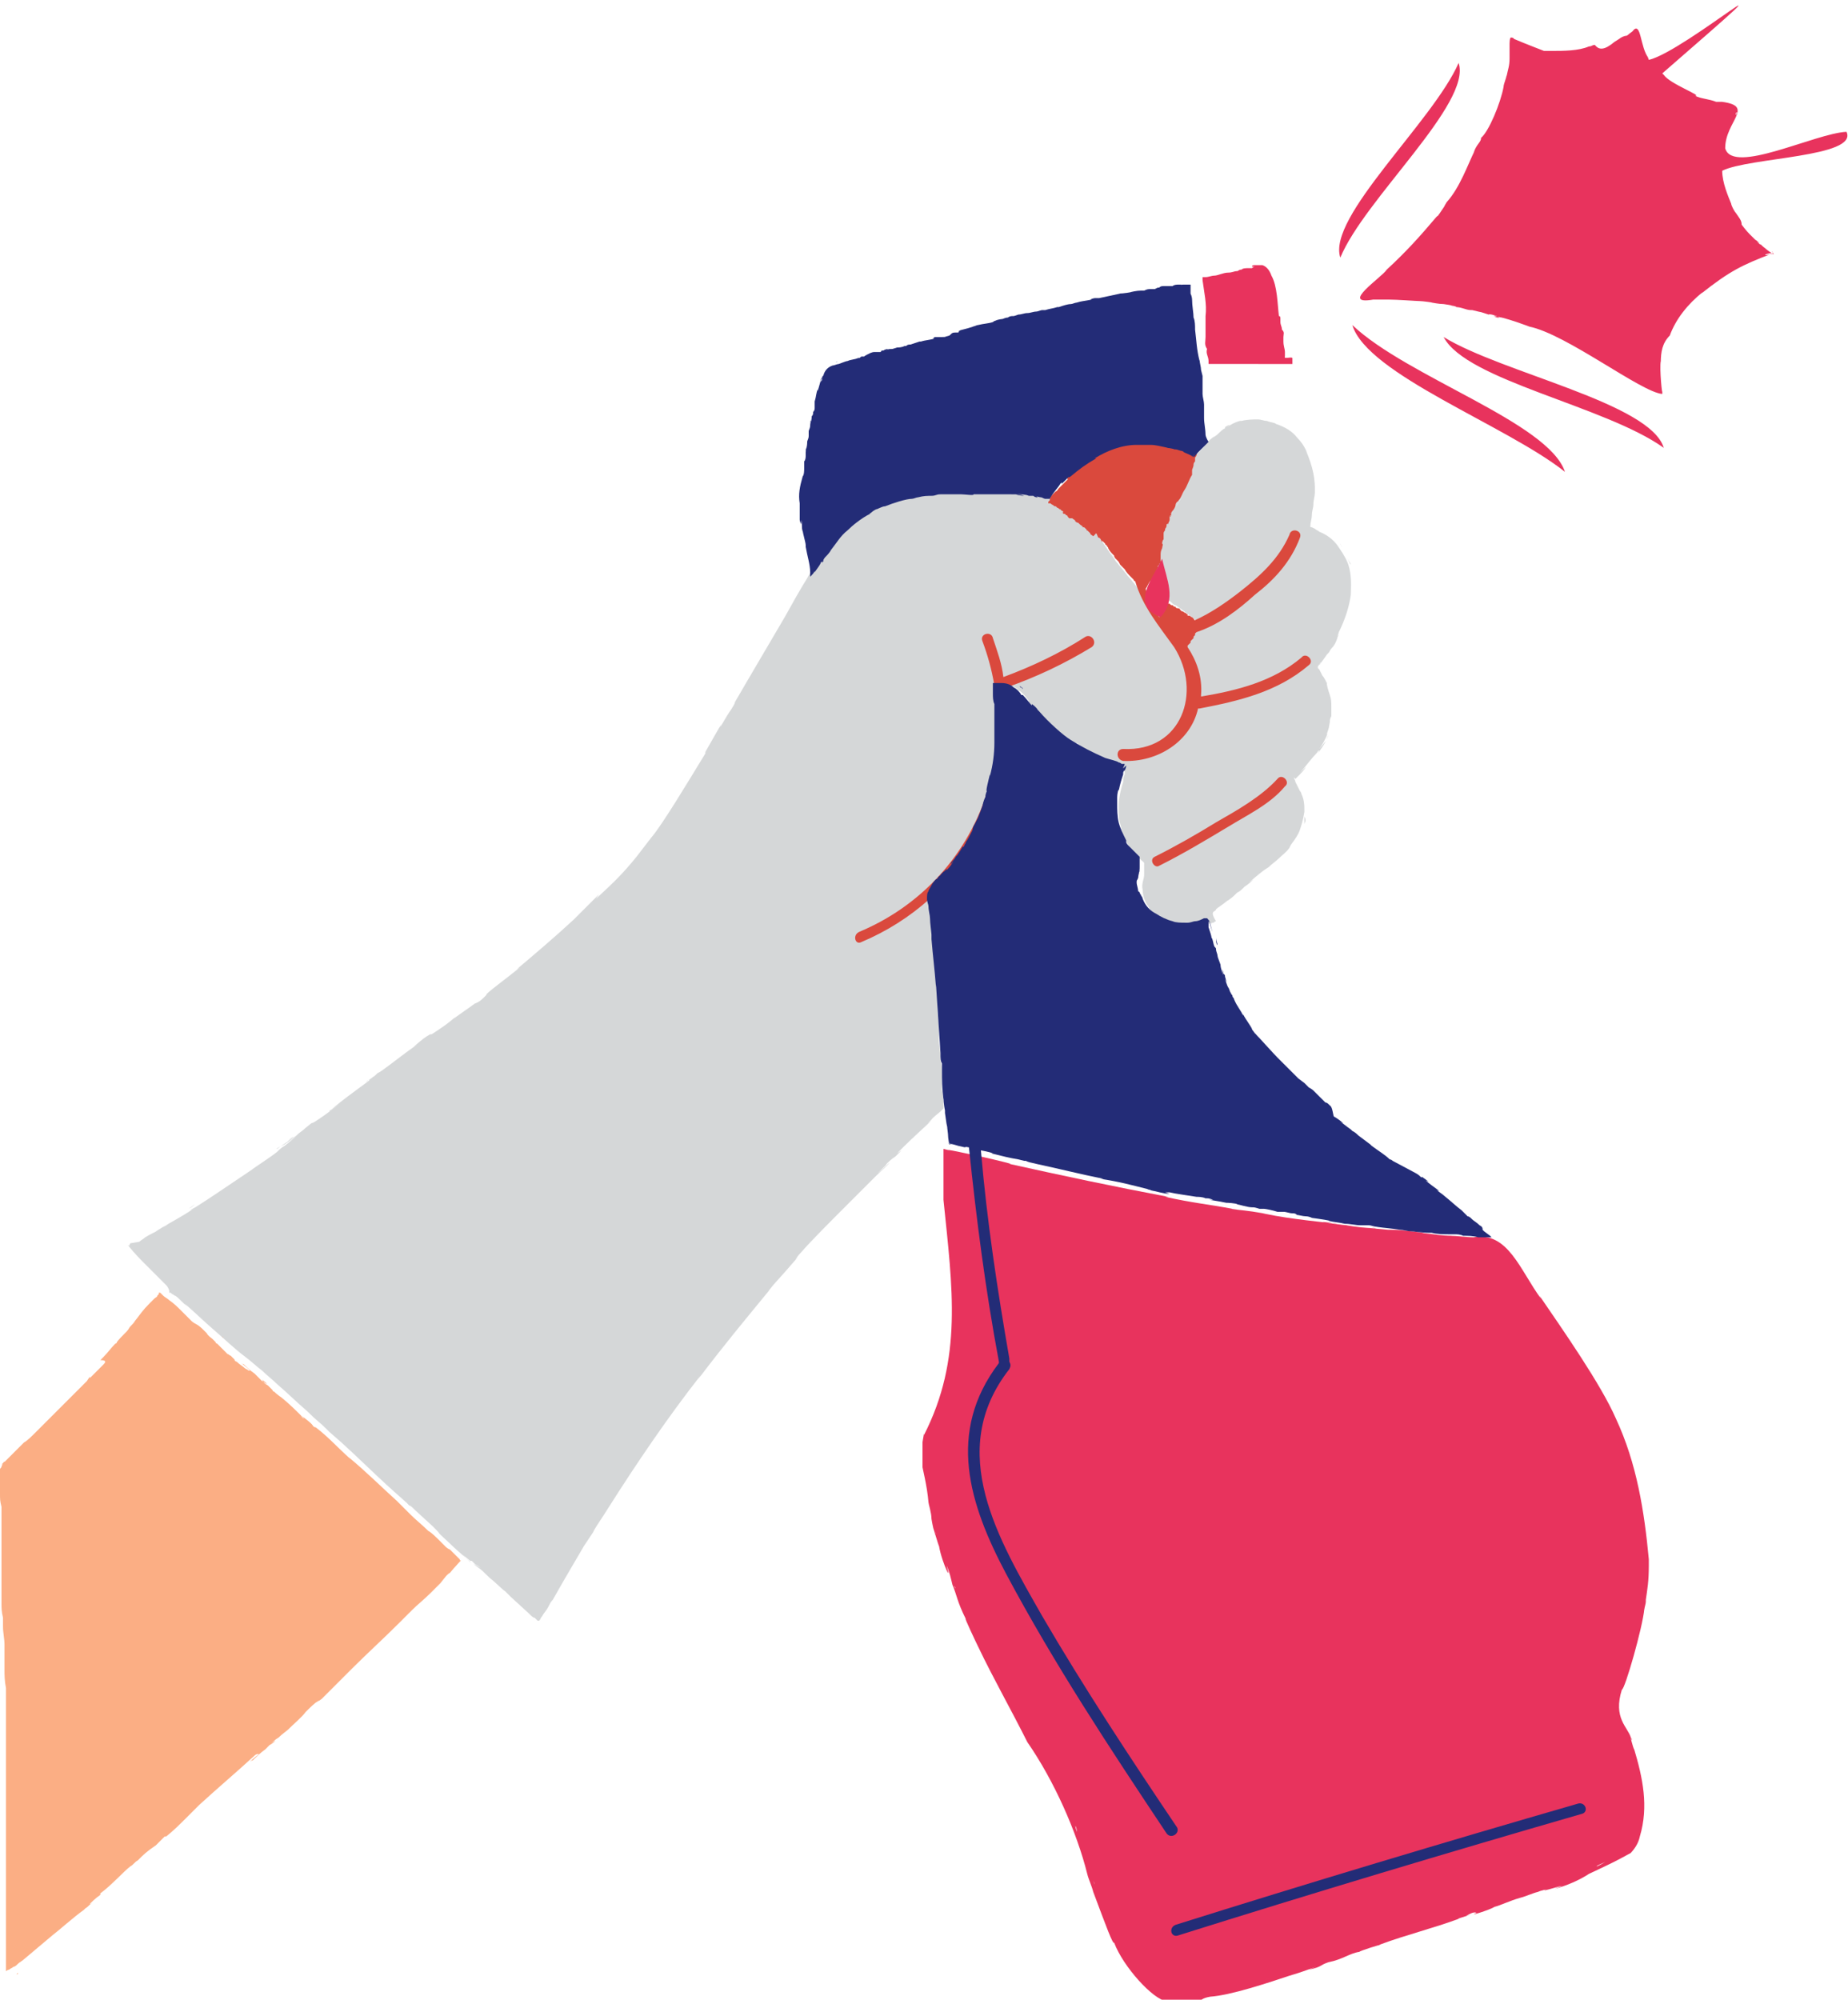
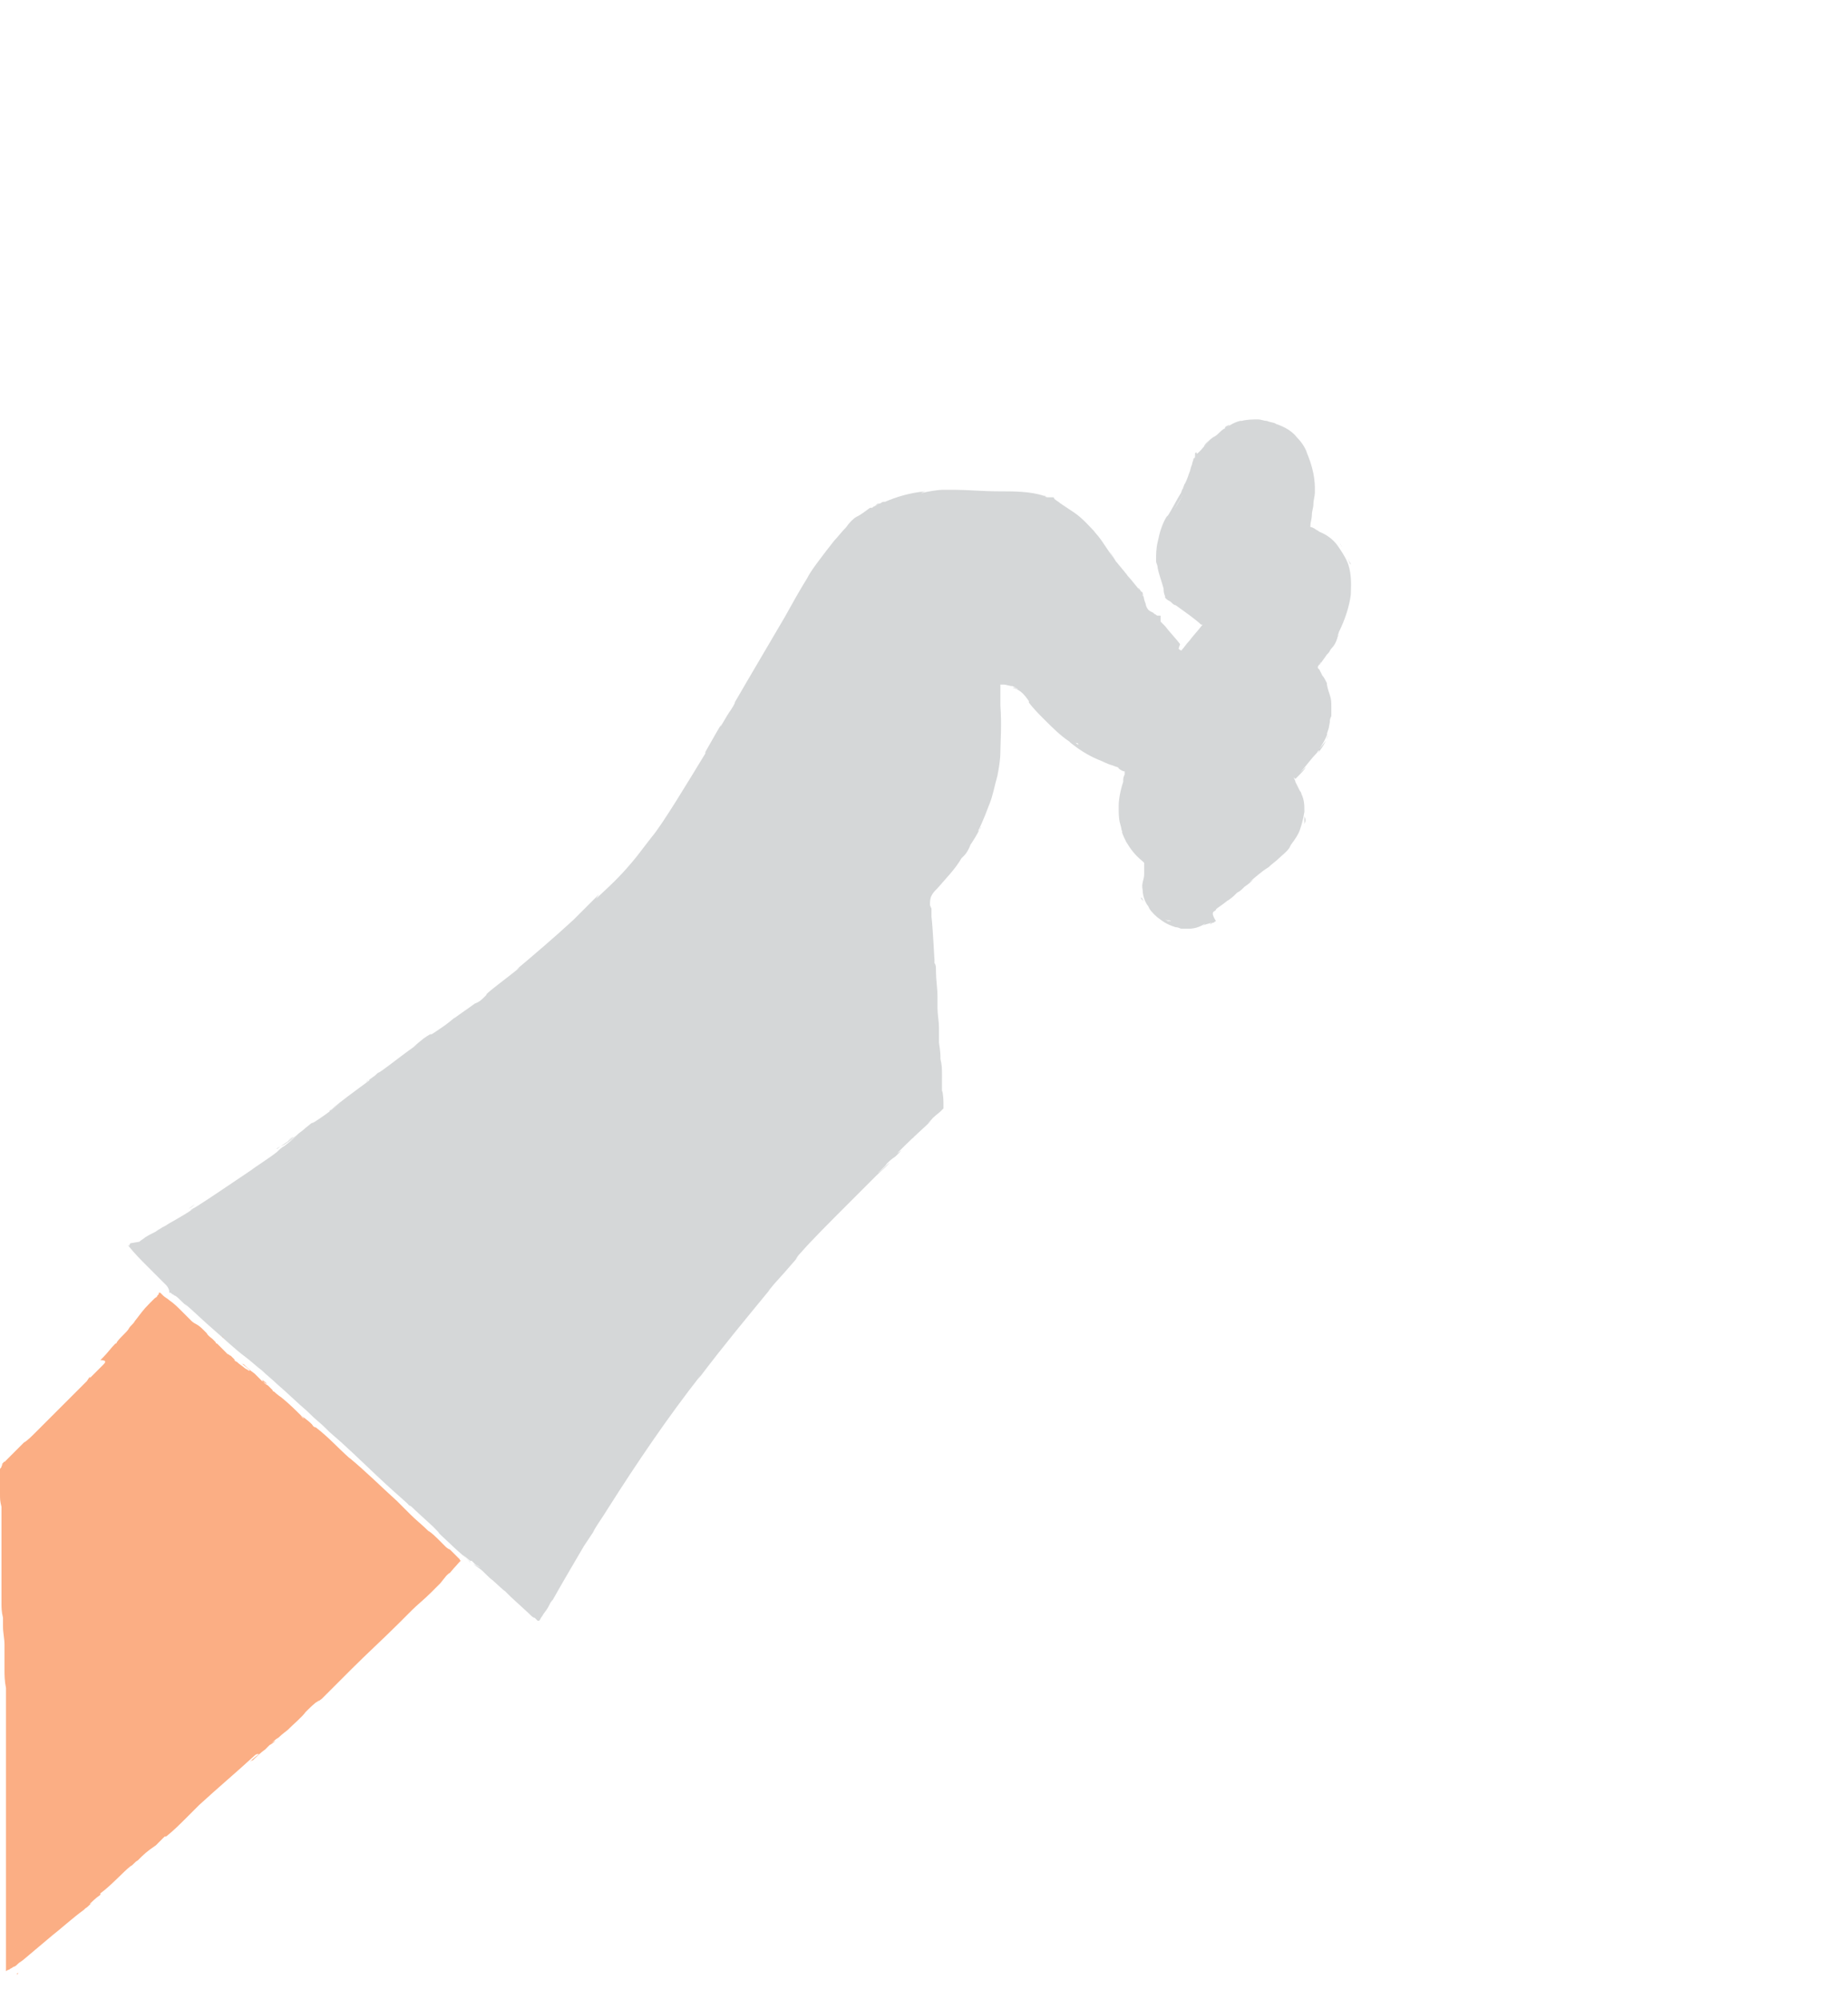
<svg xmlns="http://www.w3.org/2000/svg" xmlns:xlink="http://www.w3.org/1999/xlink" version="1.1" id="Vrstva_1" x="0px" y="0px" viewBox="0 0 123.4 133.5" style="enable-background:new 0 0 123.4 133.5;" xml:space="preserve">
  <style type="text/css">
	.st0{clip-path:url(#SVGID_00000026880897713724314700000012173632543973194943_);fill:#D5D7D8;}
	.st1{clip-path:url(#SVGID_00000066513627180658564680000017169937768756338345_);fill:#FBAE84;}
	.st2{clip-path:url(#SVGID_00000174593456461115477290000006960012341173552012_);fill:#DA493D;}
	.st3{clip-path:url(#SVGID_00000078021077374764790380000012931721243516336555_);fill:#E8335D;}
	.st4{clip-path:url(#SVGID_00000016040580112840156310000009562925264206708925_);fill:#232C77;}
</style>
  <g>
    <g>
      <defs>
        <rect id="SVGID_1_" width="123.4" height="133.5" />
      </defs>
      <clipPath id="SVGID_00000166661703826613425610000004377507752028704176_">
        <use xlink:href="#SVGID_1_" style="overflow:visible;" />
      </clipPath>
      <path style="clip-path:url(#SVGID_00000166661703826613425610000004377507752028704176_);fill:#D5D7D8;" d="M62.6,68.2    c0,0.1,0,0.2,0,0.2C62.6,68.3,62.6,68.3,62.6,68.2 M58.2,78.6L58.2,78.6L58.2,78.6L58.2,78.6L58.2,78.6z M31.1,104.2L31.1,104.2    l0.1,0.1L31.1,104.2z M89.6,36.5c0-0.1-0.1-0.1-0.1-0.2L89.6,36.5z M28.7,69.2c0,0,0.1-0.1,0.2-0.1C28.8,69.1,28.7,69.1,28.7,69.2    z M71.3,49.2L71.3,49.2L71.3,49.2z M77.7,61.3c0.1,0.1,0.2,0.1,0.4,0.2H78L77.7,61.3z M78.2,61.5L78.2,61.5L78.2,61.5L78.2,61.5z     M78.2,61.5c-0.1,0-0.1,0-0.2-0.1L78.2,61.5z M53,83.9c0.1-0.1,0.2-0.2,0.3-0.3L53,83.9z M12.6,80.7l0.4-0.3    C12.9,80.5,12.8,80.6,12.6,80.7z M76.4,60.2c-0.1-0.1-0.1-0.2-0.2-0.3c0,0,0,0,0,0.1l0,0C76.3,60.1,76.3,60.1,76.4,60.2z     M79.8,61.6c0.1,0,0.2-0.1,0.2-0.1C79.9,61.5,79.8,61.5,79.8,61.6z M8.6,83.2c0.4,0.5,0.8,0.9,1.2,1.3s0.8,0.8,1.3,1.3    c0.1,0.1,0.2,0.3,0.2,0.4v0.1h0.1l0.1,0.1c0.1,0,0.1,0.1,0.2,0.1c0.3,0.2,0.5,0.5,0.8,0.7L12.3,87c0.7,0.6,1.3,1.2,2,1.8    c0.7,0.6,1.3,1.2,2.1,1.8c0.4,0.3,0.7,0.6,1.1,0.9c0.3,0.3,0.7,0.6,1,0.9c0.7,0.6,1.3,1.2,2,1.8c0.7,0.7,0.8,0.7,1.3,1.2l0.2,0.2    l0.8,0.7c1.1,1,1.9,1.8,3.2,3l-0.2-0.2c0.5,0.5,1.6,1.4,1.5,1.4c0.1,0,0.2,0.1,0.4,0.3l0,0l1.2,1.1c0.9,0.9-0.2-0.1,1.2,1.2    c0.5,0.5,1.5,1.3,1.3,1.2c-0.2-0.2-0.5-0.5-0.5-0.5l0.5,0.4c0,0,0,0,0.1,0c0,0,0,0,0.1,0.1l0,0l0.1,0.1l0,0l0,0l0,0l0,0    c0.1,0.1,0.2,0.1,0.3,0.2l0.1,0.1c-0.1-0.1-0.3-0.2-0.5-0.3c-0.1-0.1,0.1,0.1,0.4,0.3c0.3,0.2,0.6,0.6,0.9,0.8    c1.4,1.3,0.3,0.2,1.2,1.1l1.2,1.1l0,0c0.2,0.2,0.3,0.3,0.4,0.3c0,0,0,0,0.1,0.1l0.1,0.1H36l0,0l0,0c0.1-0.1,0.1-0.2,0.2-0.3    c0.1-0.2,0.3-0.4,0.4-0.6c0.1-0.2,0.2-0.4,0.3-0.5l-0.1,0.2c0.9-1.6,1.5-2.6,2.2-3.8l0.6-0.9l0.1-0.2c0.3-0.5,0.4-0.6,0.9-1.4    c1.9-3,4-6.1,6.2-8.9l-0.2,0.3c1.9-2.5,3-3.8,4.8-6l-0.1,0.1c0.9-1.1-0.1,0.1,0.5-0.6c0.1-0.1,0.9-1,1.5-1.7l-0.2,0.2    c0.1-0.1,0.1-0.2,0.4-0.5c0.6-0.7,2-2.1,3-3.1c0.1-0.1,0.6-0.6,1.1-1.1c0.1-0.1,0.1-0.1,0.2-0.2l-0.1,0.1c0.3-0.3,0.5-0.5,0.6-0.6    s0.1-0.1,0.2-0.2c0.4-0.4,0.7-0.6,0.9-0.9c-0.3,0.3-0.6,0.6-0.9,0.8l0,0l-0.1,0.1c-0.2,0.2-0.3,0.3-0.3,0.3c-0.4,0.4,0,0,0,0    c0.3-0.3,1.1-1,1.1-1.1c0.2-0.2,0.3-0.3,0.6-0.5l0.4-0.4L59.9,77l0.1-0.1l0.1-0.1c0.3-0.3,0.3-0.3,0.3-0.3    c0.6-0.6,1.4-1.3,1.8-1.7c-0.6,0.5,0.1-0.1,0.1-0.2c-0.1,0.1-0.6,0.6-1.5,1.4c0.1,0,0.2,0,0.2-0.1c0.2-0.2,0.4-0.4,0.6-0.6l0,0    c0.3-0.3,0.7-0.7,1.2-1.1c0,0,0,0,0.1-0.1l0,0L63,74c0-0.1,0-0.3,0-0.4c0,0.1,0,0.1,0,0.2c0-0.3,0-0.7-0.1-1v-0.1v-0.1    c0-0.2,0-0.4,0-0.5c0,0,0-0.2,0-0.4c0,0.1,0,0.2,0,0.4V72c0-0.2,0-0.2,0-0.3c0-0.3,0-0.6-0.1-1c0-0.3,0-0.4-0.1-1.1V70    c0-0.2,0-0.4,0-0.5s0-0.2,0-0.3c0-0.2,0-0.4,0-0.7v0.1c0-0.4-0.1-0.9-0.1-1.3c0-0.2,0-0.4,0-0.7v0.1v-0.1l0,0v-0.1    c0-0.5-0.1-1.1-0.1-1.6c0-0.3,0-0.5-0.1-0.6c0-0.2,0-0.3,0-0.3c0,0.3-0.1-2-0.2-2.8c0,0.3,0,0.3,0,0.4V61c0-0.1,0-0.2,0-0.3    s-0.1-0.2-0.1-0.3c0-0.2,0-0.4,0.1-0.6c0.1-0.2,0.2-0.3,0.4-0.5c0.6-0.7,1.2-1.3,1.6-2l0.1-0.1l0.1-0.1c0.1-0.1,0.3-0.4,0.4-0.7    c0.2-0.3,0.4-0.6,0.7-1.2c0,0.1-0.1,0.2-0.2,0.3c0.4-0.8,0.6-1.4,0.8-1.9c0.2-0.5,0.3-1.1,0.5-1.8l0,0c0.1-0.5,0.2-1.1,0.2-1.6    c0-0.6,0.1-1.8,0-3.1l0,0c0-0.2,0-0.2,0-0.2c0-0.2,0-0.5,0-0.7v-0.4c0-0.1,0-0.1,0-0.1c0.1,0,0.1,0,0.2,0c0.2,0,0.4,0.1,0.6,0.1    c0.2,0.1,0.4,0.2,0.6,0.4C68.1,46.1,68,46,67.9,46c-0.1-0.1-0.2-0.1-0.3-0.1c0.3,0.1,0.5,0.2,0.7,0.4c0,0,0.2,0.2,0.4,0.5v0.1    c0.3,0.4,0.7,0.8,1,1.1c0.6,0.6,1.1,1.1,1.7,1.5c0.1,0.1,0.1,0.1,0.1,0.1c0.5,0.4,1.1,0.8,1.8,1.1l0,0l0,0c0.3,0.1,0.6,0.3,1,0.4    c0.2,0.1,0.4,0.1,0.4,0.2c0.1,0.1,0.3,0.2,0.4,0.2l0,0v0.1c0,0.1,0,0.1,0,0.1C75,51.9,75,52,75,52.2c-0.2,0.6-0.3,1.2-0.3,1.6    c0,0.1,0,0.3,0,0.4c0-0.3,0-0.7,0-0.3V54c0,0.2,0,0.7,0.1,1s0.1,0.6,0.1,0.4c0.1,0.3,0.1,0.4,0.1,0.3c0,0,0-0.1-0.1-0.2l0,0    c0.1,0.3,0.2,0.5,0.3,0.7c0.3,0.5,0.6,0.9,1.1,1.3l0.1,0.1l0,0v0.1v0.2c0,0.2,0,0.3,0,0.5c0,0.3-0.2,0.6-0.1,1l0,0    c0,0.3,0.1,0.7,0.3,1l0,0c0.1,0.1,0.1,0.2,0.2,0.3c0,0,0,0-0.1-0.1c0.2,0.3,0.5,0.6,0.8,0.8c0.4,0.3,0.7,0.4,1,0.5    c0.1,0,0.2,0.1,0.3,0.1c-0.1,0-0.2-0.1-0.3-0.1c0.2,0,0.3,0.1,0.4,0.1s0.2,0,0.2,0c0.3,0-0.1,0,0.3,0c0.3,0,0.7-0.1,1-0.3    c0,0,0.2-0.1-0.1,0.1c0.2-0.1,0.3-0.1,0.6-0.2l-0.1,0.1c0.1,0,0.1-0.1,0.2-0.1s0.1-0.1,0.2-0.1C80.9,61,81,61,81,60.9    c0.1-0.1,0.2-0.1,0.2-0.2c0.1-0.1,0.3-0.2,0.8-0.6c-0.1,0.1,0.3-0.2,0.4-0.3c-0.4,0.4-0.2,0.2,0.2-0.2c0.2-0.1,0.3-0.2,0.4-0.3    l0.1-0.1l0,0c0.3-0.2,0.4-0.3,0.6-0.5l-0.3,0.2c0.4-0.3,0.8-0.7,1.3-1c0.2-0.2,0.5-0.4,0.7-0.6c0.2-0.2,0.5-0.4,0.7-0.7    c0,0,0,0,0.1-0.2c0.3-0.4,0.5-0.7,0.6-1s0.2-0.6,0.3-1.2c0,0.3,0,0.3,0-0.1c0-0.3,0-0.7-0.2-1.1c0-0.1-0.1-0.2-0.1-0.2    c-0.1-0.2-0.2-0.4-0.3-0.6c0-0.1-0.1-0.2-0.1-0.3l0.1,0.1l0.1-0.1c0.3-0.3,0.5-0.5,0.6-0.7l-0.4,0.4c0.6-0.7,0.8-1,1.1-1.3    c0.1-0.1,0.1-0.2,0.2-0.2L88,50.3c0.2-0.3,0.4-0.5,0.7-1.2c-0.1,0.1-0.1,0.3-0.2,0.4L88.1,50c0.4-0.6,0.6-1.1,0.5-1    c0.2-0.6,0.1-0.3,0.2-0.8c0-0.1,0-0.2,0.1-0.4v-0.1l0,0c0-0.3,0-0.5,0-0.5c0-0.3,0-0.5-0.1-0.8s-0.2-0.6-0.2-0.8    c-0.1-0.2-0.2-0.4-0.3-0.5c0,0,0,0.1,0.1,0.2c-0.1-0.2-0.2-0.4-0.3-0.6L88,44.6c0-0.1,0,0,0-0.1l0.2-0.3c0,0.1-0.1,0.1-0.1,0.2    c0.3-0.4,0.5-0.7,0.5-0.7l0.1-0.1c0.1-0.1,0.1-0.2,0.2-0.3c0.2-0.2,0.3-0.4,0.4-0.7c0-0.1,0.1-0.2,0.1-0.3c0,0.1-0.1,0.1-0.1,0.2    c0-0.1,0.1-0.2,0.1-0.3l0,0c0,0,0,0,0-0.1v0.1l0,0c0.4-0.8,0.7-1.7,0.8-2.5c0-0.4,0.1-1.3-0.2-2.1c-0.2-0.5-0.5-0.9-0.7-1.2l0,0    l0,0l-0.1-0.1c0,0,0,0.1,0.1,0.1c-0.3-0.4-0.7-0.7-1.2-0.9c-0.1-0.1-0.2-0.1-0.3-0.2l-0.2-0.1c-0.1,0-0.1,0-0.1-0.1    c0-0.2,0.1-0.5,0.1-0.7v-0.1v0.1c0-0.3,0.1-0.5,0.1-0.7c0-0.3,0.1-0.6,0.1-0.8c0,0.2,0,0.4,0,0.6c0-0.1,0-0.2,0-0.3    c0-0.3,0-0.6,0-0.8v-0.1l0,0c0-0.4,0-0.2,0,0s0,0.5,0,0.3c0-0.1,0-0.5-0.1-1s-0.3-1.1-0.5-1.5c0,0.1,0.1,0.1,0.1,0.2    c-0.1-0.3-0.3-0.7-0.7-1.1c-0.3-0.4-0.8-0.7-1.4-0.9l0,0c-0.1-0.1-0.4-0.1-0.6-0.2c-0.2,0-0.4-0.1-0.6-0.1c-0.3,0-0.7,0-1.1,0.1    c0,0,0,0-0.1,0l0,0c-0.4,0.1-0.7,0.3-1,0.5c0.3-0.2,0.4-0.3,0.2-0.2c-0.2,0.1-0.2,0.1-0.2,0.2c0,0-0.1,0-0.4,0.3    c-0.1,0.1-0.2,0.2-0.4,0.3c-0.3,0.2-0.6,0.5-0.6,0.6c0.2-0.2,0.4-0.5,0.7-0.7c-0.2,0.1-0.4,0.4-0.6,0.6s-0.4,0.5-0.6,0.6v-0.1    c0,0-0.1,0-0.1,0.1v0.1c0,0.1,0,0.2-0.1,0.2c0,0.1-0.1,0.3-0.1,0.4c-0.1,0.2-0.1,0.4-0.2,0.6c-0.1,0.3-0.2,0.6-0.4,0.9l0.1-0.2    c0,0.1-0.1,0.2-0.1,0.3c-0.1,0.1-0.1,0.3-0.2,0.4l0,0c-0.3,0.5-0.6,1.1-0.8,1.4l-0.1,0.1c-0.2,0.3-0.5,1-0.6,1.8v0.1    c0,0.1,0,0.2,0,0.4c0,0.1,0,0.3,0,0.4c0-0.3,0-0.7,0.1-1.1c0.1-0.4,0.2-0.8,0.3-1.1c-0.1,0.3-0.3,0.7-0.4,1.2    c-0.1,0.4-0.1,0.9-0.1,1c0-0.2,0-0.5,0-0.7c0,0.2,0,0.4,0,0.6c0,0.1,0,0.1,0,0.2c0,0.1,0,0.1,0,0.2c0,0.1,0.1,0.2,0.1,0.4    c0.1,0.5,0.3,1,0.4,1.4l0,0l0,0l0,0c0,0.1,0,0.3,0.1,0.5v0.1l0,0l0,0l0.1,0.1c0.1,0.1,0.2,0.1,0.3,0.2l0,0    c0.1,0.1,0.2,0.2,0.3,0.2c0.7,0.5,1.4,1,1.7,1.3h0.1c-0.3,0.4-0.6,0.7-0.9,1.1c-0.2,0.2-0.3,0.4-0.5,0.6c0,0.1,0,0-0.1,0l-0.1-0.1    l0.1-0.3c-0.3-0.4-0.7-0.8-1-1.2c-0.1-0.1-0.2-0.2-0.3-0.3c0,0,0-0.1,0-0.2c0-0.1,0-0.1,0-0.2c0,0,0,0-0.1,0l0,0h-0.1    c-0.1,0-0.1-0.1-0.2-0.1c-0.1-0.1-0.2-0.2-0.3-0.3c0.3,0.3,0.2,0.2,0,0.1c-0.2-0.1-0.3-0.4-0.3-0.5c-0.1-0.2-0.1-0.4-0.2-0.6    c0.1,0.2,0.2,0.6,0-0.1c0,0.2,0.1,0.2,0,0.2v-0.1v-0.1c0,0,0-0.1-0.1-0.1c-0.1-0.2-0.3-0.4-0.1-0.1l0,0l-0.9-1.1    c-0.2-0.3,0.3,0.4,0.3,0.4c-0.7-0.9-0.3-0.4-0.8-1c0.1,0.1-0.3-0.3-0.6-0.9l0.5,0.8c-0.5-0.7-0.7-1-0.9-1.3    c-0.2-0.3-0.4-0.6-1-1.2c0.1,0.1,0.2,0.3,0.4,0.4c-0.3-0.3-0.8-0.9-1.4-1.3c-0.3-0.2-0.6-0.4-0.9-0.6c-0.1-0.1-0.3-0.2-0.4-0.3    c0,0,0-0.1-0.1-0.1h-0.1c-0.1,0-0.1,0-0.2,0s-0.1,0-0.2-0.1c-0.1,0-0.1,0-0.1,0c-0.9-0.3-2-0.3-3-0.3c-1.1,0-2.1-0.1-2.9-0.1H64    c-0.3,0-0.6,0-1,0c0,0,0,0,0.1,0H63h-0.1l0,0c-0.2,0-0.9,0.1-1.3,0.2h-0.1l0.3-0.1c-1.1,0.1-2,0.4-2.7,0.7c0,0,0,0-0.1,0    c0,0-0.1,0-0.2,0.1c-0.1,0-0.2,0.1-0.4,0.2c0.1-0.1,0.2-0.1,0.3-0.2c-0.1,0-0.2,0.1-0.3,0.2l0,0l0,0c-0.1,0-0.1,0.1-0.2,0.1    c0,0,0,0-0.1,0S58,34,57.9,34c0.1,0,0.1-0.1,0.2-0.1c-0.3,0.2-0.5,0.4-0.9,0.6c-0.2,0.1-0.5,0.4-0.7,0.7c-0.3,0.3-0.6,0.7-0.8,0.9    l0,0c-0.4,0.5-0.7,0.9-1,1.3c-0.3,0.4-0.6,0.8-0.8,1.2c-0.5,0.8-1,1.7-1.5,2.6c-0.7,1.2-2.3,3.9-3.4,5.8c0.2-0.3,0,0.1-0.2,0.4    c-0.3,0.4-0.7,1.2-0.7,1.1l0.1-0.2c-0.2,0.3-0.7,1.2-1.1,1.9v0.1c-1.1,1.8-2.9,4.8-3.6,5.6c-0.3,0.4-0.7,0.9-1,1.3l0,0    c-0.9,1.1-1.4,1.6-2.7,2.8l0.2-0.3c-0.7,0.7-0.9,0.9-1.5,1.5l-0.2,0.2c-1.3,1.2-2.6,2.3-3.9,3.4c0,0,0.1-0.1,0.3-0.2    c-0.6,0.5-2.5,1.9-2.2,1.8c0,0-0.1,0.1-0.2,0.2c-0.1,0.1-0.3,0.3-0.6,0.4c-0.4,0.3-1,0.7-1.4,1l0.1-0.1c-0.6,0.5-0.6,0.5-1.5,1.1    c-0.2,0.1-0.2,0.1-0.1,0c-0.5,0.3-0.5,0.3-1.2,0.9l0.3-0.2c-0.7,0.5-0.7,0.5-1.1,0.8s-1.3,1-1.5,1.1c-0.1,0-0.2,0.2-0.4,0.3l0,0    l0,0c-0.1,0.1-0.3,0.2-0.4,0.3c-0.1,0,0.1-0.1,0.2-0.1c-1.2,0.9-1.8,1.3-2.6,2c0,0-0.1,0-0.1,0.1c0.9-0.7,1.6-1.2,1.6-1.2    s-0.8,0.6-0.2,0.1c-0.6,0.5-1.6,1.3-2.4,1.8L20.8,75l0.1-0.1l-0.5,0.4c-0.2,0.2-0.4,0.3-0.6,0.5c-0.1,0.1-0.9,0.6-1.3,0.9    c0,0-0.5,0.3,0,0c-0.1,0,0.1-0.1,0.3-0.2l0.2-0.1l0,0c0.3-0.2,0.6-0.4,1-0.7c-0.3,0.2-0.6,0.5-1,0.8c-0.2,0.1-0.4,0.3-0.5,0.4    c-0.5,0.4-1.6,1.1-1.7,1.2c-1.2,0.8-2.8,1.9-3.6,2.4c-0.3,0.2-0.4,0.2-0.5,0.3l0.2-0.1c-0.7,0.5-1.7,1-1.8,1.1    c-0.9,0.5,0.5-0.3-0.7,0.4l0.2-0.1c-0.3,0.2-0.6,0.3-0.9,0.5c-0.1,0.1-0.3,0.2-0.4,0.3L8.7,83L8.6,83.2    C8.6,83.1,8.5,83.1,8.6,83.2z M19.6,75.9l-0.4,0.3l0,0l0.1-0.1C19.5,75.9,19.6,75.9,19.6,75.9z M58.9,77.9c0,0-0.1,0.1-0.3,0.3    l-0.1,0.1l0,0L58.9,77.9z M87.1,55c0,0,0-0.1,0-0.2c0-0.1,0-0.2,0-0.3C87.2,54.7,87.2,54.8,87.1,55z M74.5,54.3    C74.5,54.2,74.5,54.2,74.5,54.3c0-0.2,0-0.3,0-0.4l0,0C74.5,54,74.5,54.1,74.5,54.3z M68.5,46.3L68.5,46.3L68.5,46.3L68.5,46.3z     M77.5,36.5C77.5,36.6,77.5,36.6,77.5,36.5C77.5,36.6,77.5,36.6,77.5,36.5L77.5,36.5z M69.7,33.1c0,0,0.1,0,0.2,0.1    C69.8,33.2,69.8,33.1,69.7,33.1z M18.9,76.4l-0.2,0.1L18.9,76.4L18.9,76.4L18.9,76.4z M63,73.1C62.9,72.7,62.9,72.8,63,73.1    C63,73.1,63,73.8,63,73.1z M72,49.7c-0.1,0-0.1-0.1-0.2-0.1C71.9,49.6,72,49.6,72,49.7L72,49.7z M72,49.7c0.2,0.1,0.3,0.2,0.5,0.3    C72.4,49.9,72.2,49.8,72,49.7z M90,37.3c0.1,0.3,0.2,0.4,0.2,0.4s0-0.1-0.1-0.2L90,37.3z M79,33c-0.1,0.2-0.3,0.6-0.6,1    C78.6,33.7,78.9,33.2,79,33z M46.4,51.7l0.4-0.7l-0.2,0.3L46.4,51.7z" />
    </g>
  </g>
  <g>
    <g>
      <defs>
        <rect id="SVGID_00000158000189700373186520000009761925887501799831_" y="86.2" width="31.5" height="46" />
      </defs>
      <clipPath id="SVGID_00000088119335432982783070000017972234146022939069_">
        <use xlink:href="#SVGID_00000158000189700373186520000009761925887501799831_" style="overflow:visible;" />
      </clipPath>
      <path style="clip-path:url(#SVGID_00000088119335432982783070000017972234146022939069_);fill:#FBAE84;" d="M14.9,89.3    C14.9,89.2,14.8,89.2,14.9,89.3C14.8,89.2,14.8,89.2,14.9,89.3 M18.6,92.5L18.6,92.5L18.6,92.5L18.6,92.5L18.6,92.5z M7.5,90.4    l0.2-0.2L7.5,90.4L7.5,90.4z M31.2,104.3L31.2,104.3L31.2,104.3L31.2,104.3z M0.5,108.5L0.5,108.5L0.5,108.5L0.5,108.5z M0,98.2    c0,0.2,0,0.4,0,0.7c0,0.2,0,0.5,0,0.7c0,0,0,0,0,0.1c0,0.4,0,0.5,0.1,0.9c0-0.1,0-0.1,0,0s0,0.3,0,0.5v0.1c0,0.3,0,0.7,0,0.8v-0.2    c0,0.4,0,0.5,0,0.7v0.1v-0.1c0,0.1,0,0.3,0,0.5v-0.4c0,0.3,0,0.5,0,0.4c0,0.2,0,0.1,0,0.3c0,0.1,0,0.1,0,0.2l0,0l0,0    c0,0.1,0,0.2,0,0.2v0.3c0,0.3,0,0.4,0,0.6c0,0,0,0,0-0.1c0,0.2,0,0.3,0,0.5c0,0,0,0,0-0.1c0,0.2,0,0.3,0,0.3v0.1c0,0,0,0.1,0,0.2    s0,0.2,0,0.3v0.2l0,0v-0.1v0.1l0,0l0,0c0,0.4,0,0.7,0,1.1c0,0.2,0,0.5,0.1,0.9c0,0.2,0,0.4,0,0.6c0,0.4,0.1,0.8,0.1,1.2l0,0v-0.1    c0,0.1,0,0.2,0,0.3c0,0.1,0,0.2,0,0.3c0-0.1,0-0.2,0-0.2v0.1c0,0.1,0,0.2,0,0.3v0.1l0,0c0,0.3,0-0.3,0-0.1c0,0.1,0,0.7,0,1.1v-0.1    c0,0.3,0,0.7,0.1,1.2l0,0c0,0.1,0,0.1,0,0.2s0,0.2,0,0.2c0,0.1,0,0.3,0,0.4l0,0l0,0c0,0.2,0,0.3,0,0.5c0-0.1,0-0.2,0-0.1    c0,0.2,0,0,0,0.3c0,0.1,0,0.1,0,0.2s0,0.3,0,0.3v-0.4c0,0.2,0,0.5,0,0.7l0,0c0,0.3,0,0.5,0,0.6s0,0.3,0,0.4v-0.1v0.1    c0,0.1,0,0.1,0,0.2l0,0c0,0.2,0,0.5,0,0.6l0,0c0,0.1,0,0.4,0,0.7c0,0,0,0,0,0.1l0,0c0,0.1,0,0.1,0,0.2s0,0.1,0,0.2    c0-0.3,0-0.7,0-0.9c0,0.2,0,0.8,0,0.9v-0.3c0,0.2,0,0.3,0,0.5s0,0.4,0,0.6l0,0l0,0l0,0c0,0.1,0,0.3,0,0.5l0,0c0,0.1,0,0.1,0,0.1    c0,0.3,0,0.7,0,0.9c0,0.4,0,0.8,0,1.2c0,0.4,0,0.8,0,1.3c0-0.3,0,0.2,0,0.2c0,0.1,0,0.2,0,0.3c0-0.1,0-0.2,0,0c0-0.3,0,0.4,0,0.1    l0,0v0.6c0,0.2,0-0.2,0-0.2c0,0.5,0,0.2,0,0.5c0-0.1,0,0.2,0,0.4v-0.4c0,0.7,0,0.6,0,1.2v-0.2c0,0.3,0,1.2,0,1.6v0.1    c0,0,0,0.1,0,0c0,0.8,0,1.8,0,2.5v-0.1c0,0.1,0,0.2,0,0.4l0,0l0,0l0,0l0,0c0,0.1,0,0.3,0,0.5l0,0v-0.1c0,0.5,0,0.8,0,1.1l0,0    c0,0,0,0,0,0.1s0,0.1,0,0.2v-0.2c0,0.1,0,0.2,0,0.2l0,0l0,0l0,0l0,0l0,0l0,0c0,0,0.1-0.1,0.2-0.1c0.1-0.1,0.2-0.1,0.3-0.2    c0.1,0,0.2-0.1,0.3-0.2c0.1-0.1,0.3-0.2,0.4-0.3l0,0c0.7-0.6,1.2-1,1.9-1.6c0.4-0.3,1.4-1.2,2.1-1.7c-0.1,0.1,0,0,0.1-0.1    c0.2-0.1,0.4-0.4,0.4-0.3H6c0.1-0.1,0.4-0.4,0.7-0.6v-0.1c0.7-0.5,1.6-1.5,2-1.8c0.2-0.1,0.3-0.3,0.5-0.4l0,0    c0.4-0.4,0.6-0.6,1.2-1l-0.1,0.1c0.2-0.2,0.3-0.3,0.5-0.5c0.1-0.1,0.1-0.1,0.2-0.2h0.1c0.5-0.4,0.9-0.8,1.4-1.3l0.1-0.1    c0,0,0,0-0.1,0.1c0.2-0.2,0.7-0.7,0.8-0.8c1.2-1.1,2.5-2.2,3.7-3.3c0,0,0.1-0.1,0.2-0.1c0,0,0,0,0.1,0c-0.4,0.3-0.6,0.5-0.6,0.5    s0.3-0.2,0.1,0c0.2-0.2,0.6-0.6,0.9-0.8l0,0l0,0l0.2-0.2c0.1-0.1,0.1-0.1,0.2-0.2c0,0,0.3-0.3,0.5-0.4c0,0,0.2-0.2,0,0    c0,0,0,0-0.1,0.1l-0.1,0.1l0,0c-0.1,0.1-0.2,0.2-0.4,0.3c0.1-0.1,0.2-0.2,0.4-0.3c0.1-0.1,0.1-0.1,0.2-0.2    c0.2-0.2,0.6-0.5,0.6-0.5c0.4-0.4,1-0.9,1.2-1.2c0.1-0.1,0.1-0.1,0.2-0.2l-0.2,0.2c0.2-0.2,0.7-0.7,0.8-0.7    c0.3-0.3-0.2,0.2,0.3-0.2l-0.1,0.1c0.8-0.8,1.3-1.3,2.2-2.2l-0.1,0.1c1-1,2.1-2,3.1-3c0.3-0.3,0.3-0.3,0.5-0.5l0.1-0.1l0.3-0.3    c0.4-0.4,0.8-0.7,1.3-1.2l-0.1,0.1c0.2-0.2,0.6-0.6,0.6-0.6l0.1-0.1l0,0l0.4-0.5c0.4-0.4,0,0.1,0.5-0.5c0.2-0.2,0.5-0.6,0.5-0.5    c-0.1,0.1-0.2,0.2-0.2,0.2l0.2-0.2l0,0l0,0l0,0l0,0l0,0c0,0-0.1,0-0.1-0.1l-0.1-0.1c0,0,0.1,0.1,0.2,0.2s-0.3-0.3-0.5-0.5    c-0.5-0.5-0.1-0.1-0.5-0.4l-0.5-0.5l0,0c-0.1-0.1-0.1-0.1-0.1-0.1s-0.4-0.4-0.6-0.5l0.1,0.1c-0.5-0.5-0.9-0.8-1.3-1.2l-0.3-0.3    l-0.1-0.1c-0.2-0.2-0.2-0.2-0.5-0.5c-1-0.9-2.1-2-3.2-2.9l0.1,0.1c-0.9-0.8-1.4-1.4-2.3-2.1l0.1,0.1c-0.4-0.4,0.1,0.1-0.3-0.2    c0-0.1-0.5-0.5-0.8-0.7l0.2,0.2c0,0-0.1,0-0.2-0.2c-0.3-0.3-0.8-0.8-1.3-1.2c0,0-0.3-0.2-0.5-0.4c0,0-0.1,0-0.1-0.1l0,0    c-0.1-0.1-0.2-0.2-0.2-0.2l-0.1-0.1c-0.2-0.1-0.3-0.2-0.4-0.4c0.1,0.1,0.3,0.2,0.3,0.3l0,0l0.1,0.1c0.1,0.1,0.1,0.1,0.1,0.1    c0.2,0.2,0,0,0,0c-0.1-0.1-0.4-0.4-0.5-0.4c-0.1-0.1-0.1-0.1-0.2-0.2l-0.2-0.2l0,0l0,0l0,0C17,91.7,17,91.7,17,91.7    c-0.3-0.2-0.6-0.5-0.8-0.7c0.2,0.2-0.1,0-0.1,0s0.3,0.2,0.6,0.5c0,0,0,0-0.1,0c-0.1-0.1-0.2-0.1-0.3-0.2l0,0l0,0    c-0.1-0.1-0.3-0.2-0.5-0.4l0,0l0,0c-0.1,0-0.1-0.1-0.2-0.1c0,0,0,0,0.1,0c-0.1-0.1-0.2-0.2-0.3-0.3l0,0l0,0    c-0.1,0-0.1-0.1-0.2-0.1c0,0-0.1,0-0.1-0.1l0.1,0.1l0,0c-0.1,0-0.1-0.1-0.1-0.1c-0.1-0.1-0.2-0.2-0.3-0.3    c-0.1-0.1-0.1-0.1-0.3-0.3l0.1,0.1c-0.1-0.1-0.1-0.1-0.1-0.1s-0.1,0-0.1-0.1c-0.1-0.1-0.1-0.1-0.2-0.2l0,0    c-0.1-0.1-0.3-0.2-0.4-0.4c-0.1-0.1-0.1-0.1-0.2-0.2l0,0l0,0l0,0l0,0c-0.1-0.1-0.3-0.3-0.5-0.4s-0.3-0.2-0.3-0.2    c0.1,0.1-0.6-0.6-0.8-0.8c0.1,0.1,0.1,0.1,0.1,0.1c-0.2-0.2-0.5-0.5-0.8-0.7c-0.1-0.1-0.3-0.2-0.4-0.3l-0.2-0.2c0,0,0,0-0.1,0v0.1    l-0.1,0.1l0,0l0,0c0,0.1-0.1,0.1-0.2,0.2c-0.1,0.1-0.2,0.2-0.4,0.4L10,87c-0.5,0.5-0.6,0.7-1,1.2l0,0c-0.1,0.2-0.3,0.3-0.4,0.5    c-0.1,0.2-0.5,0.5-0.8,0.9l0,0c0,0.1-0.1,0.1-0.1,0.1c-0.3,0.3-0.5,0.6-0.8,0.9c0,0-0.1,0.1-0.2,0.2l0,0c0.5,0,0.3,0.2,0.2,0.3    c-0.2,0.2-0.4,0.4-0.6,0.6l0,0c-0.2,0.2-0.4,0.4-0.6,0.6l0,0l0,0l-0.3,0.3c-0.1,0.1-0.1,0.1-0.1,0.1C5,93,4.9,93.1,4.8,93.2    c-0.2,0.2-0.3,0.3-0.5,0.5c-0.1,0.1-0.2,0.2-0.2,0.2l0,0l0.1-0.1c0.1-0.1,0.2-0.2,0.1-0.1l0,0c-0.1,0.1-0.5,0.5-0.4,0.4    C3.7,94.3,3.8,94.2,4,94c-0.1,0.1-0.2,0.2-0.3,0.3c-0.3,0.3-0.6,0.6-1,1l0,0c-0.1,0.1-0.3,0.3-0.4,0.4l0.1-0.1    c-0.3,0.3-0.6,0.6-0.8,0.7l0.2-0.2c-0.1,0.1-0.2,0.2-0.3,0.3l0.1-0.1c-0.1,0.1-0.2,0.2-0.2,0.2c-0.1,0.1,0,0-0.1,0.1    S1.1,96.8,1,96.9c0,0-0.1,0.1,0.1-0.1c0,0-0.1,0.1-0.2,0.2l0,0c-0.4,0.4-0.2,0.2-0.6,0.6c0-0.1-0.1,0.1-0.2,0.2    c0.1-0.2,0.1-0.1,0,0.1C0.1,98,0,98,0,98.1C0,98.1,0,98.1,0,98.2L0,98.2c0,0.1,0,0.2-0.1,0.3C0,98.3,0,98.3,0,98.2z M18.3,92.2    c0,0,0,0,0.1,0.1l0,0l0,0L18.3,92.2z M1.1,131.9L1.1,131.9L1.1,131.9L1.1,131.9C1.1,131.8,1.1,131.8,1.1,131.9z M7.3,90.6    L7.3,90.6L7.3,90.6z M0.1,100.4L0.1,100.4c0,0.1,0,0.2,0,0.2V100.4z M1.1,131.9L1.1,131.9L1.1,131.9L1.1,131.9z M1.1,131.8    l0.1-0.1C1.2,131.8,1.2,131.8,1.1,131.8C1.1,131.8,1.1,131.9,1.1,131.8C1.1,131.9,1.1,131.9,1.1,131.8L1.1,131.8z M18.9,116.5    L18.9,116.5L18.9,116.5L18.9,116.5L18.9,116.5z M16.3,90.5C16.3,90.5,16.5,90.7,16.3,90.5C16.2,90.4,16.2,90.4,16.3,90.5z     M5.8,92.2L6,91.9V92L5.8,92.2z M0.5,108.1L0.5,108.1C0.5,107.9,0.5,108,0.5,108.1z" />
    </g>
  </g>
  <g>
    <g>
      <defs>
        <rect id="SVGID_00000018943101099077335820000006308197192755123897_" width="123.4" height="133.5" />
      </defs>
      <clipPath id="SVGID_00000129201841067203265540000002525924137438453125_">
        <use xlink:href="#SVGID_00000018943101099077335820000006308197192755123897_" style="overflow:visible;" />
      </clipPath>
-       <path style="clip-path:url(#SVGID_00000129201841067203265540000002525924137438453125_);fill:#DA493D;" d="M71.3,31.9L71.3,31.9    L71.3,31.9L71.3,31.9 M80,30.5L80,30.5L80,30.5L80,30.5z M75,29.8C75,29.8,75.1,29.8,75,29.8L75,29.8z M70.4,33L70.4,33L70.4,33z     M72.2,31.2L72.2,31.2L72.2,31.2L72.2,31.2z M71.7,31.6L71.7,31.6L71.7,31.6L71.7,31.6z M80.2,42.4L80.2,42.4L80.2,42.4L80.2,42.4    z M73.6,36.2L73.6,36.2L73.6,36.2z M78.2,39.8L78.2,39.8L78.2,39.8L78.2,39.8z M79.3,43.5L79.3,43.5L79.3,43.5L79.3,43.5z     M75.8,29.6L75.8,29.6L75.8,29.6L75.8,29.6L75.8,29.6z M79.2,40.6L79.2,40.6L79.2,40.6L79.2,40.6z M73.2,35.6L73.2,35.6L73.2,35.6    C73.3,35.7,73.3,35.7,73.2,35.6L73.2,35.6l0.1,0.2L73.2,35.6l0.1,0.2l0,0c0,0.1,0.1,0.1,0.1,0.1l0.1,0.1l0,0l0,0l0,0l0,0    c0,0.1,0.1,0.1,0.1,0.1l0,0l0.1,0.1l0,0l0,0l0,0l0,0c0,0-0.1-0.1-0.2-0.2l0.1,0.2v-0.1l0.1,0.1l0.1,0.1l0,0l0,0l0,0    c0,0,0,0.1,0.1,0.1l0,0l0,0c0,0.1,0.1,0.1,0.1,0.2c0.1,0.2,0.2,0.3,0.4,0.5c0-0.1,0,0,0,0v0.1l0,0c0-0.1,0.1,0.1,0,0l0,0l0.1,0.1    l0,0c0.1,0.1,0,0,0.1,0.1c0,0,0,0,0.1,0.1l-0.1-0.1c0.1,0.1,0.1,0.1,0.2,0.3l0,0c0.1,0.1,0.2,0.2,0.3,0.3l0,0l0,0    c0.1,0.2,0.3,0.4,0.4,0.5l0,0l0.1,0.1l0,0l0,0l0,0l0,0l0.1,0.1l0,0l0,0c0,0.1,0.1,0.1,0.1,0.1c0.5,1.7,1.6,3,2.6,4.4    c1.9,3,0.5,7-3.4,6.8c-0.5,0-0.5,0.7,0,0.8c2.3,0.1,4.5-1.3,5-3.5h0.1c2.6-0.5,5.2-1.1,7.3-2.9c0.4-0.3-0.2-0.9-0.5-0.5    c-1.9,1.6-4.3,2.2-6.7,2.6v-0.1c0.1-1.2-0.3-2.3-0.9-3.2v-0.1l0,0l0,0l0,0l0,0l0,0l0,0l0,0l0.1-0.1l0,0l0,0l0,0l0.1-0.1l0,0l0,0    l0,0l0,0l0,0l0,0l0,0l0,0l0,0c0,0,0,0,0-0.1l0,0l0,0l0,0l0,0l0,0l0,0l0,0l0.1-0.1l0,0l0.1-0.1l0,0l0,0l0,0v-0.1l0,0l0,0l0,0l0,0    l0,0l0,0l0,0l0,0l0,0l0,0l0,0l0,0l0,0l0,0l0,0l0,0l0,0l0,0l0,0l0,0l0,0l0,0l0,0l0,0l0,0l0,0l0.1-0.1v-0.1l0,0l0.1-0.1l0,0l0,0l0,0    l0,0l0,0l0,0l0,0l0,0l0,0c1.5-0.5,2.8-1.5,3.9-2.5c1.3-1,2.4-2.2,3-3.8c0.2-0.5-0.6-0.7-0.7-0.2c-0.7,1.6-1.9,2.7-3.3,3.8    c-0.9,0.7-1.9,1.4-3,1.9l0,0l0,0l0,0c-0.1,0,0,0-0.1-0.1l0,0l-0.1-0.1l0,0l0,0c-0.1,0-0.1-0.1-0.2-0.1l0,0l0,0l0,0l0,0l0,0l0,0    l0,0l0,0l0,0h-0.1l0,0l0,0l0,0l0,0l0,0l0,0V41l0,0c-0.1,0-0.1-0.1-0.2-0.1c0,0-0.1-0.1-0.2-0.1l0,0l0,0l0,0l-0.1-0.1l0,0    c0-0.1-0.2-0.1-0.2-0.1l0,0l0,0c0,0-0.1,0-0.1-0.1l0,0h-0.1l0,0l-0.1-0.1l0,0h-0.1l-0.1-0.1l0,0H78l0,0l0,0l0,0l0,0l0,0l0,0l0,0    l0,0l0,0l0,0c0,0-0.1,0-0.1-0.1l0,0H78l0,0h-0.1l0,0l0,0l0,0l0,0l0,0l0,0l0,0l0,0l0,0l0,0l0,0l0,0l0,0l0,0H78h-0.1l0,0l0,0    l-0.1,0.1c0,0-0.1,0.1,0,0.1l0,0l0,0v0.1l0,0l0,0c-0.1,0.1,0,0.2-0.1,0.2l0,0c-0.1,0.1-0.1,0.2-0.2,0.3v0.1l0,0l0,0l-0.1,0.1l0,0    l0,0c-0.4-0.6-0.7-1.2-0.9-1.9c0.1-0.1,0.2-0.4,0.3-0.5l0,0l0.1-0.1l0,0c0,0,0.1-0.1,0.1-0.2l0,0c0.1-0.2,0.3-0.5,0.3-0.6    s0-0.1,0.1-0.2l0,0c0,0,0-0.1,0.1-0.1v-0.1c0-0.1,0-0.1,0-0.2l0,0c0-0.1,0-0.1,0-0.2l0,0c0-0.2,0-0.3,0.1-0.5l0,0    c0-0.1,0.1-0.3,0-0.3c0,0,0-0.2,0.1-0.3l0,0c0-0.1,0-0.1,0-0.2l0,0c0-0.1,0-0.1,0-0.1l0,0c0-0.1,0-0.1,0-0.1    c0-0.1,0.1-0.2,0.1-0.2l0,0l0,0l0,0v-0.1l0,0c0.1-0.1,0.1-0.2,0.1-0.3l0,0c0.2-0.1,0.1,0,0.1,0s0-0.1,0,0c0-0.1,0.1-0.2,0.1-0.3    l0,0l0,0v-0.1v-0.1l0.1-0.1c0,0,0-0.1,0,0l0,0l0,0l0,0c0,0,0,0.1-0.1,0.1c0,0,0-0.1,0.1-0.1v-0.1c0-0.1,0.1-0.2,0.1-0.2    c0.1-0.1,0.2-0.3,0.2-0.4c0,0,0,0,0-0.1v0.1c0-0.1,0.1-0.2,0.1-0.2c0.1-0.1,0,0.1,0.1-0.1l0,0c0.2-0.2,0.2-0.4,0.4-0.7l0,0    c0.2-0.3,0.3-0.7,0.5-1c0-0.1,0-0.1,0-0.2l0,0v-0.1c0-0.1,0.1-0.2,0.1-0.4l0,0c0-0.1,0.1-0.2,0.1-0.2l0,0l0,0v-0.2    c0-0.1,0,0,0.1-0.2c0-0.1,0-0.2,0-0.2v0.1v-0.1l0,0l0,0l0,0l0,0l0,0l0,0l0,0H80l-0.1-0.1c-0.2-0.1,0,0-0.2,0c0,0-0.1-0.1-0.2-0.1    l0,0l0,0c0,0-0.1,0-0.2-0.1l0,0C79.2,30,79.1,30,78.9,30h-0.1l0,0c-0.1,0-0.1,0-0.2-0.1c-0.3-0.1-0.7-0.2-1.1-0.2l0,0    c-0.3,0-0.5-0.1-0.8-0.1l0,0c-0.1,0,0,0-0.1,0c0,0-0.2,0-0.3,0h0.1c0,0,0,0-0.1,0s-0.3,0-0.4,0c0,0-0.1,0-0.2,0l0,0l0,0h-0.1l0,0    c-0.1,0-0.1,0-0.1,0h0.1l0,0l0,0l0,0c0.1,0,0,0,0,0s-0.1,0-0.2,0h-0.1h-0.1l0,0l0,0l0,0l0,0c-0.1,0-0.2,0-0.3,0c0.1,0,0,0,0,0    s0.1,0,0.2,0l0,0H75l0,0c0,0-0.1,0-0.2,0l0,0l0,0h-0.1l0,0h-0.1l0,0l0,0h-0.1l0,0l0,0h-0.1c0,0,0,0-0.1,0l0,0l0,0l0,0h-0.1l0,0    h-0.1H74l0,0l0,0l0,0l0,0c-0.1,0-0.2,0.1-0.2,0.1s-0.2,0.1-0.3,0.1l0,0C73.3,29.9,73.2,30,73,30l0,0l0,0h-0.1h-0.1l0,0    c-0.2,0.1-0.2,0.1-0.3,0.2l0,0c-0.1,0-0.1,0-0.1,0.1c0,0-0.1,0.1-0.3,0.2l0,0l0,0c-0.1,0.1-0.2,0.1-0.2,0.2h-0.1l0,0l-0.1,0.1    c-0.1,0-0.1,0.1-0.2,0.1l0,0c-0.1,0-0.1,0.1-0.2,0.1l0,0l0,0l-0.1,0.1l0,0c-0.1,0-0.1,0.1-0.1,0.1L71,31.3l0.3,0.7l0,0l0,0l0,0    l-0.1,0.1c0,0.1,0,0,0,0l-0.1,0.1c-0.1,0.1-0.2,0.2-0.3,0.3l0,0l-0.1,0.1l0,0c-0.1,0.1-0.1,0.2-0.2,0.2l0,0l-0.1,0.1l0,0l0,0l0,0    L70.3,33l0,0l-0.1,0.1l0,0c-0.1,0.1,0,0.1-0.1,0.2l0,0l0,0l0,0l0,0l0,0v0.1l0,0L70,33.5v0.1h0.1c0.1,0,0.1,0.1,0.2,0.1l0,0    c0.1,0.1,0.1,0.1,0.2,0.1l0,0l0.1,0.1l0,0c0.1,0,0.1,0.1,0.2,0.1l0,0c0.1,0.1,0.1,0.1,0.1,0.1l0,0l0,0c0,0,0.1,0,0.1,0.1h-0.1    c0.1,0,0.1,0.1,0.1,0.1c0.1,0,0,0,0.1,0l0,0l0,0l0,0l0,0l0.1,0.1c0.1,0,0.1,0.1,0.1,0.1l0,0l0.1,0.1l0,0h0.1l0,0l0,0h0.1l0,0l0,0    l0,0l0,0c0.1,0.1,0.2,0.1,0.2,0.2c0,0,0.1,0.1,0.2,0.1l0.1,0.1c0.1,0.1,0.2,0.1,0.2,0.2l0,0l0,0h0.1l0.1,0.1l0,0l0,0l0.1,0.1l0,0    l0,0c0,0.1-0.1-0.1,0,0c0,0,0.1,0.1,0.2,0.2l0,0c0,0.1,0.1,0.1,0.2,0.2l0,0l0,0L73.2,35.6L73.2,35.6L73.2,35.6L73.2,35.6z     M70.6,33.6L70.6,33.6L70.6,33.6L70.6,33.6z M72.2,31.2L72.2,31.2L72.2,31.2L72.2,31.2z M75.7,29.6L75.7,29.6L75.7,29.6L75.7,29.6    L75.7,29.6z M78.2,34.6L78.2,34.6L78.2,34.6L78.2,34.6L78.2,34.6z M80.3,42.3L80.3,42.3L80.3,42.3L80.3,42.3z M79.8,42.9    L79.8,42.9L79.8,42.9L79.8,42.9z M71.8,34.3L71.8,34.3L71.8,34.3z M77.2,38L77.2,38L77.2,38L77.2,38z M72.2,34.7    C72.2,34.6,72.2,34.6,72.2,34.7L72.2,34.7z M78.3,34.5L78.3,34.5L78.3,34.5L78.3,34.5L78.3,34.5z M71.8,34.3L71.8,34.3L71.8,34.3    L71.8,34.3z M72.3,34.7L72.3,34.7L72.3,34.7L72.3,34.7z M78.2,39.9L78.2,39.9L78.2,39.9L78.2,39.9L78.2,39.9z M57.4,62.2    C65,59,68.5,50.5,65.6,42.8c-0.2-0.5,0.6-0.7,0.7-0.2c0.3,0.9,0.6,1.7,0.7,2.6l0,0c1.9-0.7,3.8-1.6,5.5-2.7    c0.4-0.2,0.8,0.4,0.4,0.7c-1.8,1.1-3.7,2-5.7,2.7h-0.1c1.1,7.1-2.7,14.1-9.6,17C57.1,63.1,56.9,62.4,57.4,62.2z M77.1,57.2    c1.4-0.7,2.8-1.5,4.1-2.3c1.4-0.8,3-1.7,4.1-2.9c0.3-0.4,0.9,0.2,0.5,0.5c-1,1.2-2.5,1.9-3.8,2.7c-1.5,0.9-3,1.8-4.6,2.6    C77.1,58,76.7,57.4,77.1,57.2z" />
    </g>
  </g>
  <g>
    <g>
      <defs>
-         <rect id="SVGID_00000168110295755920475420000018433319750104192394_" x="61.6" y="0.1" width="61.8" height="133.4" />
-       </defs>
+         </defs>
      <clipPath id="SVGID_00000029045883434495892450000017312997278294108066_">
        <use xlink:href="#SVGID_00000168110295755920475420000018433319750104192394_" style="overflow:visible;" />
      </clipPath>
-       <path style="clip-path:url(#SVGID_00000029045883434495892450000017312997278294108066_);fill:#E8335D;" d="M77.5,41.2    c1.1-1.2,0.4-2.5,0.1-3.9C77,38.6,75.4,40.4,77.5,41.2 M84.8,19.5L84.8,19.5L84.8,19.5L84.8,19.5z M79.7,18.9L79.7,18.9L79.7,18.9    L79.7,18.9z M104.6,3.5C104.8,3.5,104.8,3.5,104.6,3.5L104.6,3.5z M85.8,24.2C85.8,24.1,85.8,24.1,85.8,24.2    C85.8,24.1,85.8,24.2,85.8,24.2z M100.3,4.3c0,0.1,0,0.2,0,0.3C100.3,4.5,100.3,4.3,100.3,4.3z M84.7,24.8L84.7,24.8L84.7,24.8    L84.7,24.8z M91.5,18.9l0.2-0.2L91.5,18.9z M62,100.3c0,0.1,0.2,0.7,0.2,1.1c0.1,0.7,0.5,1.9,0,0.2c0,0,0.5,1.7,0.5,1.6    c0.2,1.2,1.1,3,0.3,0.7c0,0.2,0.1,0.4,0.2,0.6c0.2,0.4,0.3,0.9,0.4,1.3c0.3,0.7,0.3,1.1,0.9,2.3c-0.2-0.3,0.7,1.6,0.8,1.8    c1.1,2.3,2.1,4,3.4,6.6l-0.1-0.2c1.8,2.6,3.3,6,4,8.8c0.1,0.4,0.3,0.8,0.4,1.2c0.9,2.4,1.3,3.5,1.4,3.4c0.6,1.6,2.6,3.8,3.5,3.9    c0.2,0,0.7,0.1,0.8,0.1c0.1,0,0.2,0,0.2,0h-0.1c0.8,0,0.4,0.1,1.2-0.1c0.2,0,0.2-0.2,0.8-0.3c1.4-0.1,3.8-0.9,5.6-1.5l-0.3,0.1    c1-0.3,0.9-0.3,1.8-0.6l-0.5,0.2c0.9-0.2,0.7-0.3,1.3-0.5c1-0.2,1.4-0.6,2.1-0.7c-0.2,0,1.7-0.6,1.2-0.4l0.2-0.1    c1.6-0.6,3.6-1.1,5.2-1.7c-0.2,0,1.3-0.4,0.5-0.2c0.2-0.1,0.5-0.3,0.7-0.2c-0.7,0.3,0.9-0.2,1.2-0.4c0.4-0.1,1-0.4,1.7-0.6    c0.4-0.1,0.8-0.3,1.2-0.4c0.2-0.1,0.4-0.1,0.6-0.2c-0.9,0.4,2.1-0.6,0.5,0c0.8-0.2,1.7-0.6,2.3-1c1.7-0.8,1.7-0.8,2.8-1.4    l-0.1,0.1c0.3-0.3,0.6-0.7,0.7-1.2l0,0c0.6-2,0.2-3.9-0.4-5.9c0.1,0.4-0.2-0.5-0.2-0.7c0.1,0.1,0.1,0.3,0,0    c-0.2-0.7-1.2-1.3-0.6-3.2c0.2,0,1.4-4.2,1.5-5.4v0.1c0-0.2,0.1-0.4,0.1-0.6c0,0,0,0,0-0.1c0.1-0.7,0.2-1.2,0.2-2.3    c0-0.1,0-0.3,0-0.4v0.2c0-0.2,0-0.3,0-0.5v0.3c-0.3-3.2-0.8-6.4-2.2-9.4c-1-2.3-3.6-6-5.1-8.2l0.1,0.2c-1.4-1.9-2.2-4.5-4.5-4.1    c-0.5,0-1.1-0.1-1.6-0.1H97c-0.8,0-1.2-0.1-2.1-0.2h0.2c-0.9-0.1-1.5-0.2-2.2-0.2l0,0c-0.1,0-0.2,0-0.3,0h0.1    c-1-0.1-1.3-0.1-2-0.2c0.7,0.1,1.2,0.1,1.2,0.1s-0.6-0.1-0.1,0c-0.5,0-1.3-0.1-1.9-0.2H90c-0.3,0-2.4-0.3-1.4-0.2    c0.2,0,0.4,0.1,0.7,0.1c-1.8-0.2-3.8-0.4-5.4-0.8l0.4,0.1c-1-0.2-1.5-0.2-2.1-0.3h0.1c-1.6-0.3-2.7-0.4-4.5-0.8H78    c-3.7-0.7-7-1.4-10.6-2.2h0.1c-1-0.3-4.8-1.1-4.1-0.9L63,76.7l0,0l0,0l0,0l0,0l0,0l0,0c0,0.2,0,0.3,0,0.5c0-1.1,0,2.4,0,2.9    c0.6,5.9,1.3,10.6-1.3,15.7v-0.1c-0.1,0.6-0.2,1-0.2,1.8v-0.1C61.6,98.1,61.9,99.1,62,100.3z M89.1,81.5h-0.3l0,0    C88.9,81.5,89.2,81.5,89.1,81.5z M108.5,123.5c0.2-0.1,0.3-0.1,0.4-0.3C108.8,123.4,108.7,123.3,108.5,123.5z M84.4,132.2    c0.2-0.1,0.3-0.1,0.3-0.1C84.6,132.1,84.4,132.2,84.4,132.2z M80.5,80.2c0.1,0,0.2,0,0.3,0.1C80.7,80.2,80.6,80.2,80.5,80.2z     M72.1,122.7L72.1,122.7L72.1,122.7L72.1,122.7z M62.5,102.4c0,0.1-0.1-0.4-0.1-0.4C62.4,102.1,62.5,102.4,62.5,102.4z M83,18.1    L83,18.1L83,18.1L83,18.1L83,18.1z M85.8,23.8c0,0,0,0.1,0,0.2C85.8,23.9,85.8,23.8,85.8,23.8c0-0.1,0-0.1,0-0.2v-0.1    c0-0.2-0.1-0.4-0.1-0.7c0,0.1,0-0.2,0-0.4v0.1c0-0.2,0.1-0.3-0.1-0.5c0-0.2-0.1-0.3-0.1-0.5c0,0,0,0,0-0.1l0,0l0,0v-0.1    c0-0.1,0-0.2-0.1-0.2l0,0l0,0l0,0c-0.1-0.8-0.1-2-0.5-2.7c-0.1-0.3-0.3-0.6-0.6-0.7c-0.1,0-0.1,0-0.2,0l0,0c0,0,0,0-0.1,0    c-0.2,0-0.1,0-0.2,0l0,0l0,0l0,0l0,0c-0.1,0-0.2,0-0.2,0.1c0.1,0,0.1,0,0.2,0c0,0-0.1,0,0,0c-0.1,0-0.2,0.1-0.2,0.1l0,0l0,0    c0,0-0.2,0-0.2,0l0,0l0,0l0,0l0,0h0.1h-0.1c-0.2,0-0.4,0-0.5,0.1c-0.2,0-0.2,0.1-0.3,0.1c-0.2,0-0.3,0.1-0.6,0.1    c-0.3,0-0.7,0.2-0.9,0.2c-0.2,0-0.4,0.1-0.6,0.1l0,0c-0.1,0-0.3,0-0.3,0h0.1l0,0l0,0l0,0l0,0l0,0l0,0l0,0c0,0,0,0,0-0.1    c0,0.1,0,0.2,0,0.3c0.1,0.8,0.3,1.6,0.2,2.4c0-0.2,0,0.2,0,0.3c0,0,0,0.2,0,0.2v-0.1l0,0l0,0c0,0.1,0,0,0,0.2l0,0l0,0l0,0    c0,0.1,0,0.1,0,0.2c0-0.1,0,0,0,0s0-0.1,0-0.2c0,0,0,0.2,0,0.2l0,0l0,0V22l0,0l0,0l0,0l0,0c0,0,0,0.1,0,0.2l0,0l0,0    c0,0.1,0,0.2,0,0.3l0,0l0,0c0,0.3-0.1,0.5,0.1,0.8l0,0c-0.1,0.3,0.1,0.5,0.1,0.8c0,0.1,0,0,0,0.2l0,0c0,0,0,0,0.1,0    c0.1,0,0.2,0,0.3,0c0.1,0,0.1,0,0.2,0l0,0h0.1c0.1,0,0.1,0,0.1,0c0.1,0,0.1,0,0.1,0h0.1c0,0,0,0,0,0c0,0-0.1,0,0,0    c0,0,0.2,0,0.1,0c0.1,0,0.3,0,0.4,0h0.1c0.1,0,0.2,0,0.2,0s0,0,0.1,0l0,0l0,0h0.1c0,0,0,0,0.1,0s0,0,0.2,0l0,0l0,0l0,0l0,0    c0,0,0,0,0.1,0s0.2,0,0.3,0c0.1,0,0.1,0,0.2,0h0.1c0.1,0,0.1,0,0.2,0s0.1,0,0.1,0l0,0l0,0c0,0,0,0,0.1,0H84c0.1,0,0.1,0,0.1,0    s0,0,0.1,0l0,0l0,0l0,0c0,0,0.2,0,0.2,0h0.1h0.1l0,0h0.1l0,0l0,0l0,0l0,0c0.2,0,0.5,0,0.7,0l0,0c0,0,0.1,0,0.2,0l0,0    c0,0,0,0,0.1,0l0,0c0,0,0,0,0.2,0c0.1,0,0.1,0,0.2,0l0,0l0,0h0.1l0,0h0.1l0,0l0,0c0,0,0-0.2,0-0.2v0.1c0-0.1,0-0.2,0-0.3l0,0l0,0    C86.2,23.8,85.7,24,85.8,23.8C85.8,23.9,85.8,23.9,85.8,23.8L85.8,23.8L85.8,23.8L85.8,23.8z M80,22.3L80,22.3L80,22.3L80,22.3    L80,22.3z M80.6,25.2L80.6,25.2L80.6,25.2z M83,18.1L83,18.1L83,18.1L83,18.1L83,18.1z M83.2,25L83.2,25C83.1,25,83.1,25,83.2,25    C83.1,25,83.1,25,83.2,25z M104.4,3.5L104.4,3.5L104.4,3.5L104.4,3.5z M80,22.3L80,22.3L80,22.3L80,22.3L80,22.3z M80.1,22.8    L80.1,22.8C80.1,22.9,80.1,22.9,80.1,22.8z M81,25.2L81,25.2L81,25.2L81,25.2z M80.6,25.2C80.5,25.2,80.5,25.2,80.6,25.2    C80.5,25.2,80.5,25.2,80.6,25.2z M84.6,24.8L84.6,24.8L84.6,24.8z M106.6,124.6c0.1-0.1,0.4-0.2,0.6-0.3    C107,124.4,106.7,124.6,106.6,124.6z M71.9,122.3l-0.1-0.4C71.9,122,71.9,122.2,71.9,122.3z M73.1,125.8l-0.2-0.5    C72.9,125.4,73.1,125.7,73.1,125.8z M95.4,128.7C95.1,128.8,95.1,128.8,95.4,128.7L95.4,128.7z M96.8,20.3L96.8,20.3L96.8,20.3z     M95.9,128.5c0,0,0.2,0,0.2,0H95.9z M77.7,133.1L77.7,133.1L77.7,133.1L77.7,133.1z M78.8,133.4L78.8,133.4    C78.8,133.4,78.8,133.4,78.8,133.4z M116.9,15.7C116.9,15.7,117,15.9,116.9,15.7C116.8,15.6,116.8,15.6,116.9,15.7z M63.8,106    C63.8,106.1,63.6,105.7,63.8,106C63.9,106.3,63.9,106.3,63.8,106z M76.4,132.2c0.1,0.1,0.1,0.1,0.2,0.2    C76.5,132.3,76.5,132.3,76.4,132.2z M64.9,108.7L64.9,108.7C64.9,108.8,64.9,108.7,64.9,108.7z M116,7.5l-0.1,0.2    C115.9,7.6,115.9,7.5,116,7.5z M100.3,21.1L100.3,21.1L100.3,21.1L100.3,21.1L100.3,21.1z M111.5,22.4c0.4-1.1,1.2-2.1,2.2-2.9    l-0.1,0.1c1.9-1.5,2.7-1.9,4.8-2.7l0,0c-0.1-0.1-0.1-0.2,0,0c0.1,0-0.2,0.1-0.3,0.1c-0.5,0.1-0.1-0.1,0.2-0.1c0,0-0.3-0.2-0.4-0.3    l0,0c-0.4-0.3-0.5-0.5-0.7-0.6c-0.1,0,0.7,0.5,0.3,0.3l0,0c-0.1-0.1-0.2-0.2-0.3-0.3c-0.1-0.1-0.2-0.2-0.3-0.3    c0,0-0.4-0.4-0.1-0.1c-0.2-0.2-0.5-0.6-0.5-0.6c0-0.3-0.2-0.5-0.4-0.8l0,0l0,0c-0.1-0.1-0.3-0.5-0.3-0.6c-0.2-0.5-0.6-1.4-0.6-2.2    l0,0l0,0c1.8-0.9,9.1-0.9,8.3-2.6c-2.1,0.1-7.6,2.9-8.1,1.1c0-1.8,2-2.8-0.2-3.1c-0.1,0-0.3,0-0.4,0l0,0c-0.5-0.2-1-0.2-1.4-0.4    l0,0c0.5,0-1.7-0.8-2.1-1.4l0.1,0.1C111.1,5,111.1,5,111,4.9l0.1,0.1C111,4.9,111,4.9,111,4.9c10.7-9.3,1.6-1.5-0.9-0.9l0,0    c0-0.1-0.2-0.3,0-0.1c-0.6-0.7-0.5-2.6-1.1-1.8c-0.3,0.2-0.3,0.3-0.5,0.3c-0.3,0.1-0.2,0.1-0.7,0.4c-0.6,0.5-1,0.6-1.3,0.2    c-0.2,0-0.2,0.1-0.4,0.1l0,0h0.1h-0.1l0,0c-0.7,0.3-1.7,0.3-2.5,0.3l0,0c-0.2,0-0.3,0-0.4,0c0,0,0.1,0,0.2,0c-0.1,0-0.3,0-0.3,0    l0,0c0,0-1.3-0.5-2-0.8l0,0c-0.1-0.2-0.5,0-0.2-0.1c-0.1,0-0.1,0.4-0.1,0.5V2.7c0,0.4,0,0.9,0,1.3V3.9c0,0.5-0.1,0.7-0.2,1.2    c0,0,0,0.2,0,0.2c0-0.2,0.1-0.5,0.1-0.7c0,0.2-0.1,0.5-0.1,0.6V5c0,0.2-0.2,0.6-0.2,0.8l0,0c-0.2,1.1-1,3-1.5,3.4    c0,0.3-0.3,0.4-0.5,1l0.1-0.2c-0.5,1-1,2.5-1.9,3.5l0,0l0,0l0,0c0,0-0.3,0.5-0.1,0.2c-0.2,0.3-0.6,0.9-0.5,0.7    c-0.1,0.1-0.1,0.1-0.2,0.2l0.1-0.1c-1.1,1.3-2,2.3-3.3,3.5c-0.3,0.5-3.2,2.4-0.9,2c0.4,0,0.6,0,1.1,0h-0.1c0.6,0,1.9,0.1,2.1,0.1    c0.2,0,0.9,0.1,0.8,0.1c0,0,0.5,0.1,0.8,0.1c0,0,0.7,0.1,0.5,0.1c0.1,0,0.5,0.1,0.3,0.1c0.4,0,0.7,0.2,1,0.2l0,0    c-0.1,0,0.4,0,0.1,0c1.6,0.4-0.5-0.2,1.1,0.3l0,0c0.2-0.1,0.9,0.3,0.8,0.2c0,0-0.2,0-0.2,0c-0.1,0-0.2-0.1-0.3-0.1    c0.6,0,2.7,0.8,2.4,0.7c2.5,0.5,7.5,4.4,8.9,4.5l0,0l0,0l0,0l0,0c0,0,0-0.2,0-0.2c0,0.4-0.2-1.5-0.1-2v0.1    C110.9,23.5,111,22.9,111.5,22.4z M100,21h0.2C100,21,100,21,100,21z M116,7.3L116,7.3L116,7.3L116,7.3z M118.4,16.9    C118.5,17.1,118.3,16.9,118.4,16.9C118.4,16.9,118.5,17,118.4,16.9L118.4,16.9z M109.3,2.2C109.3,2.2,109.3,2.1,109.3,2.2    C109.3,2.1,109.3,2.1,109.3,2.2L109.3,2.2z M110.9,4.8L110.9,4.8L110.9,4.8z M62.4,101.8L62.4,101.8L62.4,101.8L62.4,101.8    L62.4,101.8z M88.6,81.5L88.6,81.5L88.6,81.5L88.6,81.5z M111.4,26.2L111.4,26.2L111.4,26.2L111.4,26.2z M118.1,17.1L118.1,17.1    L118.1,17.1L118.1,17.1L118.1,17.1z M63.4,76.5L63.4,76.5L63.4,76.5L63.4,76.5z M109.1,110.4L109.1,110.4L109.1,110.4z M95.8,82.3    L95.8,82.3C95.8,82.3,95.8,82.3,95.8,82.3z M108.2,114c0-0.1,0-0.1-0.1-0.2C108.2,113.9,108.2,113.9,108.2,114z M89.5,17.2    c-0.9-2.7,6.2-9.1,7.9-13C98.3,6.9,91.1,13.3,89.5,17.2z M90.3,21.7c3.7,3.5,13.1,6.5,14.2,9.8C100.6,28.4,91.3,25,90.3,21.7z     M96.4,22.5c3.9,2.4,13.8,4.4,14.7,7.4C107.2,27.1,97.9,25.4,96.4,22.5z" />
    </g>
  </g>
  <g>
    <g>
      <defs>
        <rect id="SVGID_00000141417732005176324890000013411997743041879447_" width="123.4" height="133.5" />
      </defs>
      <clipPath id="SVGID_00000112628549569766119260000000754970085454468240_">
        <use xlink:href="#SVGID_00000141417732005176324890000013411997743041879447_" style="overflow:visible;" />
      </clipPath>
-       <path style="clip-path:url(#SVGID_00000112628549569766119260000000754970085454468240_);fill:#232C77;" d="M63.3,76.5L63.3,76.5    L63.3,76.5L63.3,76.5z M84.2,80.9C84.4,80.9,84.4,80.9,84.2,80.9C84.2,80.9,84,80.8,84.2,80.9z M97,82.5h-0.3h0.1H97z M55.8,24.2    C56,24.1,55.9,24.1,55.8,24.2L55.8,24.2z M86.2,81.2C86.2,81.2,86.3,81.2,86.2,81.2C86.3,81.2,86.2,81.2,86.2,81.2z M69.6,20.9    h0.2H69.6L69.6,20.9z M68,21.2l0.2-0.1h-0.1L68,21.2z M53.8,29.1c0,0.1,0,0.2-0.1,0.3C53.8,29.3,53.8,29.2,53.8,29.1z M85.2,70.4    C85.4,70.6,85.4,70.6,85.2,70.4L85.2,70.4z M77.8,19.2C77.8,19.2,78,19.2,77.8,19.2C77.7,19.2,77.7,19.2,77.8,19.2z M99.5,82.7    h-0.4h0.1H99.5z M81.3,63.1c0-0.1-0.1-0.3-0.1-0.5C81.2,62.8,81.2,63,81.3,63.1z M59.5,33.4l-0.2,0.1L59.5,33.4L59.5,33.4z     M85,70.1L85,70.1L85,70.1L85,70.1z M55.6,24.2L55.6,24.2L55.6,24.2L55.6,24.2z M80,30.4L80,30.4L80,30.4L80,30.4z M79.7,19.1    L79.7,19.1L79.7,19.1L79.7,19.1L79.7,19.1z M53.4,33.6C53.4,33.4,53.4,33.7,53.4,33.6c0,0.2,0,0.2,0,0.3c0-0.1,0-0.2,0,0    c0-0.2,0,0.3,0,0.1l0,0v0.4c0,0.1,0-0.1,0-0.1c0,0.3,0,0.1,0,0.4c0,0,0,0.1,0.1,0.3v-0.3c0.1,0.5,0,0.4,0.1,0.8v-0.1    c0,0.2,0.2,0.8,0.2,1v0.1c0,0,0,0.1,0,0c0.1,0.6,0.3,1.2,0.3,1.7l0,0c0,0.1,0,0.1,0,0.2v0.1l0.1-0.1l0,0l0,0l0,0l0,0    c0,0,0.2-0.2,0.2-0.3l0,0v0.1c0.2-0.3,0.3-0.4,0.4-0.6l0,0c0,0,0-0.1,0.1-0.1v0.1c0-0.1,0.1-0.1,0.1-0.2l-0.1,0.1    c0.1-0.1,0.1-0.2,0.2-0.3c0.1-0.1,0.3-0.3,0.4-0.5l0,0c0.4-0.5,0.6-0.9,1.1-1.3c0.3-0.3,0.9-0.8,1.5-1.1c-0.1,0,0,0,0.1-0.1    s0.3-0.2,0.3-0.2l0,0c0.1,0,0.4-0.2,0.6-0.2l0,0c0.5-0.2,1.4-0.5,1.8-0.5c0.1,0,0.3-0.1,0.4-0.1l0,0c0.4-0.1,0.6-0.1,1-0.1h-0.1    c0.3,0,0.3-0.1,0.6-0.1h0.1c0.5,0,0.9,0,1.4,0c0,0,0,0-0.1,0c0.2,0,0.9,0.1,0.8,0c0,0,0.5,0,0.7,0l0,0c0.2,0,0.2,0,0.5,0    c0.1,0,0.1,0,0,0c0.2,0,0.2,0,0.4,0h-0.1c0.2,0,0.2,0,0.4,0c0.2,0,0.5,0,0.5,0h0.1l0,0l0,0h0.1h-0.1c0.4,0,0.6,0,0.9,0.1l0,0    c-0.3,0-0.6-0.1-0.6-0.1s0.3,0,0.1,0c0.2,0,0.6,0,0.8,0.1l0,0l0,0h0.2c0.1,0,0.1,0,0.2,0c0,0,0.3,0.1,0.4,0.1c0,0,0.2,0,0,0    c0,0,0,0-0.1,0h-0.1l0,0c-0.1,0-0.2,0-0.3-0.1c0.1,0,0.2,0,0.3,0.1c0.1,0,0.1,0,0.2,0s0.2,0.1,0.3,0.1c0.1,0,0.1,0,0.2,0h0.1l0,0    c0.2-0.4,0.6-0.8,0.7-1c0.1-0.1,0.1-0.1,0.1-0.1v0.1c0.2-0.2,0.4-0.4,0.4-0.4c0.2-0.2-0.1,0.1,0.2-0.1l0,0c0.6-0.5,1-0.8,1.7-1.2    h-0.1c0.8-0.5,1.8-0.9,2.8-0.9c0.3,0,0.3,0,0.5,0h0.1c0.1,0,0.2,0,0.3,0c0.4,0,0.7,0.1,1.2,0.2h-0.1c0.2,0,0.6,0.1,0.5,0.1h0.1    l0,0c0.1,0,0.3,0.1,0.4,0.1c0.3,0.1-0.1,0,0.4,0.2c0.2,0.1,0.5,0.2,0.4,0.2s-0.2-0.1-0.2-0.1l0.2,0.1l0,0l0,0l0,0l0,0l0,0    c0,0,0,0,0-0.1l0.1-0.1c0,0-0.1,0.1-0.1,0.2s0.2-0.2,0.3-0.3c0.4-0.4,0.1-0.1,0.3-0.3l0.3-0.3l0,0l0.1-0.1l0,0l0,0    c0,0-0.2-0.3-0.2-0.5v0.1c0-0.5-0.1-0.8-0.1-1.2v-0.3v-0.1c0-0.2,0-0.2,0-0.5c0-0.2-0.1-0.5-0.1-0.7v-0.4c0-0.1,0-0.2,0-0.4v-0.2    v-0.2l-0.1-0.4c0-0.2-0.1-0.5-0.1-0.7v0.1c-0.2-0.8-0.2-1.3-0.3-2.1v0.1c0-0.4,0,0.1,0-0.2c0-0.1,0-0.5-0.1-0.7v0.2    c0,0,0-0.1,0-0.2c0-0.3-0.1-0.8-0.1-1.2c0,0,0-0.2-0.1-0.4v-0.1l0,0c0-0.1,0-0.2,0-0.2v-0.1c0-0.1,0-0.1,0-0.2h-0.1h-0.1h0.1h0.1    l0,0l0,0c0,0.1,0,0.1,0,0.2l0,0v0.1c0,0.1,0,0.1,0,0.1c0,0.2,0,0,0,0c0-0.1,0-0.2,0-0.3V19l0,0c0,0,0,0,0,0.1l0,0l0,0V19l0,0h-0.1    h0.1l0,0c-0.1,0-0.1,0-0.1,0c-0.1,0-0.1,0-0.2,0H79l0,0l0,0l0,0c0,0,0,0,0,0c-0.2,0-0.5,0.1-0.7,0.1c0.2,0,0,0,0,0s0.2,0,0.6-0.1    l0,0c-0.1,0-0.2,0-0.2,0l0,0l0,0c-0.1,0-0.3,0-0.4,0.1l0,0l0,0c0,0-0.1,0-0.2,0h0.1c-0.1,0-0.2,0-0.3,0l0,0l0,0    c-0.1,0-0.1,0-0.1,0s0,0-0.1,0h0.1l0,0h-0.1c-0.1,0-0.2,0-0.3,0.1c-0.1,0-0.1,0-0.3,0.1h0.1c-0.1,0-0.1,0-0.1,0s0,0-0.1,0    s-0.1,0-0.2,0l0,0c-0.1,0-0.2,0-0.4,0.1c-0.1,0-0.1,0-0.2,0l0,0l0,0l0,0l0,0c-0.3,0-0.7,0.1-0.7,0.1c0.1,0-0.5,0.1-0.8,0.1    c0.1,0,0.1,0,0.1,0c-0.5,0.1-0.9,0.2-1.4,0.3l0,0l0,0c0,0-0.1,0-0.2,0s-0.2,0-0.4,0.1h0.1c-0.5,0.1-0.7,0.1-1,0.2l0,0    c-0.1,0-0.3,0.1-0.4,0.1c-0.2,0-0.5,0.1-0.8,0.2l0,0h-0.1c-0.3,0.1-0.5,0.1-0.8,0.2c0,0-0.1,0-0.2,0l0,0c-0.1,0-0.3,0.1-0.4,0.1    c-0.2,0-0.4,0.1-0.6,0.1l0,0c-0.2,0-0.4,0.1-0.6,0.1l0,0l0,0l-0.3,0.1c-0.1,0-0.1,0-0.1,0c-0.2,0-0.3,0.1-0.3,0.1    c-0.2,0-0.3,0.1-0.4,0.1s-0.1,0-0.2,0l0,0h0.1c0.1,0,0.2,0,0.1,0l0,0c-0.1,0-0.5,0.1-0.4,0.1c-0.2,0-0.1,0,0.1,0    c-0.1,0-0.2,0-0.3,0.1c-0.3,0.1-0.6,0.1-1,0.2l0,0c-0.1,0-0.2,0.1-0.4,0.1H65c-0.6,0.2-0.8,0.2-1,0.3h0.2c-0.1,0-0.2,0-0.2,0.1    h0.1c-0.1,0-0.2,0-0.2,0c-0.1,0,0,0-0.1,0s-0.2,0-0.3,0.1c0,0-0.1,0,0.1,0c-0.1,0-0.1,0-0.2,0.1l0,0c-0.4,0.1-0.2,0.1-0.5,0.1    c0,0-0.1,0-0.2,0c0.2,0,0.1,0-0.1,0c-0.1,0-0.1,0-0.1,0l0,0l0,0c-0.1,0-0.1,0-0.2,0.1h0.1c-0.3,0.1-0.6,0.1-0.9,0.2c0,0,0,0-0.1,0    c-0.3,0.1-0.3,0.1-0.6,0.2c0.1,0,0.1,0,0,0s-0.2,0-0.3,0.1h-0.1c-0.2,0.1-0.4,0.1-0.6,0.1h0.1c-0.3,0.1-0.3,0.1-0.4,0.1h-0.1h0.1    c-0.1,0-0.2,0-0.4,0.1l0.2-0.1c-0.2,0-0.3,0.1-0.3,0.1c-0.2,0-0.1,0-0.2,0.1h-0.1l0,0l0,0c-0.1,0-0.1,0-0.1,0h-0.2    c-0.2,0-0.3,0.1-0.4,0.1h0.1c-0.1,0-0.2,0.1-0.3,0.1h0.1c-0.1,0-0.2,0.1-0.2,0.1l0,0h-0.1c-0.1,0-0.1,0-0.2,0.1h-0.1l0,0h0.1h-0.1    l0,0l0,0c-0.2,0.1-0.5,0.1-0.7,0.2c-0.1,0-0.3,0.1-0.6,0.2c-0.1,0-0.3,0.1-0.4,0.1c-0.3,0.1-0.5,0.3-0.6,0.6l0,0l0,0    c0,0.1-0.1,0.1-0.1,0.2s-0.1,0.2-0.1,0.2s0-0.1,0.1-0.2v0.1c0,0.1-0.1,0.2-0.1,0.2l0,0l0,0c-0.1,0.2,0.1-0.2,0-0.1    c0,0-0.1,0.4-0.2,0.7V26c-0.1,0.2-0.1,0.5-0.2,0.8l0,0c0,0,0,0.1,0,0.2s0,0.1,0,0.2s0,0.2-0.1,0.3l0,0l0,0c0,0.1,0,0.2-0.1,0.3    c0-0.1,0-0.1,0-0.1c0,0.1,0,0,0,0.2V28c0,0.1-0.1,0.2-0.1,0.2l0.1-0.3c0,0.1-0.1,0.3-0.1,0.5l0,0c0,0.2-0.1,0.3-0.1,0.4    s0,0.2,0,0.2v-0.1V29v0.1l0,0c0,0.2-0.1,0.3-0.1,0.4l0,0c0,0.1,0,0.3-0.1,0.5l0,0l0,0v0.1v0.1c0-0.2,0.1-0.4,0.1-0.6    c0,0.2-0.1,0.5-0.1,0.6V30c0,0.1,0,0.2,0,0.4c0,0.1,0,0.3-0.1,0.4l0,0l0,0l0,0c0,0.1,0,0.2,0,0.3l0,0v0.1c0,0.2,0,0.5-0.1,0.6    C53.4,32.5,53.3,33,53.4,33.6z M69.3,33.1L69.3,33.1L69.3,33.1L69.3,33.1C69.3,33.1,69.3,33.1,69.3,33.1z M60.8,22.9L60.8,22.9    L60.8,22.9L60.8,22.9z M69.5,33.2L69.5,33.2L69.5,33.2L69.5,33.2L69.5,33.2z M79.7,18.8L79.7,18.8L79.7,18.8L79.7,18.8L79.7,18.8    L79.7,18.8L79.7,18.8z M62.7,58.6L62.7,58.6L62.7,58.6L62.7,58.6L62.7,58.6z M65.6,54.2C65.5,54.2,65.5,54.2,65.6,54.2    C65.5,54.2,65.5,54.2,65.6,54.2z M81.1,80.3L81.1,80.3L81.1,80.3L81.1,80.3L81.1,80.3z M62,59.5c-0.1,0.1-0.1,0.3-0.1,0.5    s0.1,0.4,0.1,0.5c0,0.3,0.1,0.6,0.1,0.8s0,0.2,0,0.3v-0.3c0,0.3,0.1,1,0.1,1.1c0,0.4,0-0.2,0,0.4v-0.1c0.1,1.2,0.2,1.9,0.3,3.2    v-0.2c0.1,1.5,0.2,3.1,0.3,4.6c0,0.4,0,0.5,0.1,0.7v0.1v0.4c0,0.6,0,1.1,0.1,1.9v-0.1c0,0.3,0.1,0.9,0.1,0.8c0,0,0,0.1,0,0.2l0,0    l0.1,0.7c0.1,0.5,0-0.1,0.1,0.7c0,0.3,0.1,0.8,0.1,0.7c0-0.1,0-0.3,0-0.3v0.3l0,0l0,0l0,0l0,0l0,0h0.1h0.1c0,0-0.2,0-0.3-0.1    c-0.1,0,0.4,0.1,0.7,0.2c0.8,0.2,0.2,0,0.7,0.1l0,0c0.5,4.8,1.1,9.5,2,14.3V91c-3.5,4.6-2,9.4,0.5,14.1c3.2,6,6.9,11.6,10.7,17.3    c0.3,0.4,0.9,0,0.7-0.4c-3.1-4.6-6.2-9.3-9-14.1c-2.9-5.1-6.5-11-2.2-16.5c0.1-0.2,0.1-0.3,0-0.5c0-0.1,0-0.1,0-0.2    c-0.8-4.6-1.5-9.2-1.9-13.9l0,0c0,0,0.6,0.1,0.8,0.2h-0.1c0.8,0.2,1.2,0.3,1.8,0.4l0.4,0.1h0.1c0.2,0.1,0.3,0.1,0.7,0.2    c1.4,0.3,3,0.7,4.5,1h-0.2c1.3,0.2,2,0.4,3.2,0.7h-0.1c0.6,0.1-0.1,0,0.4,0.1c0.1,0,0.7,0.2,1.1,0.2l-0.3-0.1c0.1,0,0.1,0,0.3,0    c0.4,0.1,1.2,0.2,1.8,0.3c0.1,0,0.4,0,0.6,0.1h0.1l0,0c0.2,0,0.4,0.1,0.4,0.1c0.2,0,0.1,0,0,0l0,0h-0.3c0.2,0,1.2,0.2,1.2,0.2l0,0    H82c0.2,0,0.9,0.1,0.5,0.1h0.1c0.1,0,0.7,0.2,1,0.2l0,0l0,0c0.1,0,0.2,0,0.2,0h-0.1c0.1,0,0.4,0.1,0.4,0.1l0,0c0.1,0,0.3,0,0.4,0    c0,0-0.1,0-0.2,0l0,0c0.1,0,0.1,0,0.1,0c0.1,0,0.6,0.1,0.9,0.2c0,0-0.1,0,0,0h0.1c0.1,0,0.2,0,0.3,0l0,0c0.2,0,0.4,0.1,0.6,0.1    c0.1,0,0.2,0,0.3,0.1h-0.1l0,0l0,0l0,0c0.2,0,0.5,0.1,0.7,0.1s0.4,0.1,0.4,0.1c-0.1,0,0.8,0.1,1.2,0.2c-0.1,0-0.1,0-0.1,0    c0.4,0.1,0.7,0.1,1.1,0.2c0.4,0,0.7,0.1,1.1,0.1c0,0,0.4,0,0.5,0c0.2,0,0.3,0.1,0.6,0.1h-0.1c0.7,0.1,1,0.1,1.6,0.2l0,0    c0.2,0,0.5,0.1,0.7,0.1s0.7,0.1,1.3,0.1l0,0c0.1,0,0.1,0,0.1,0c0.4,0.1,0.8,0.1,1.2,0.1c0,0,0.1,0,0.3,0l0,0c0.2,0,0.4,0,0.6,0.1    c0.3,0,0.7,0,1,0.1c0.1,0,0.1,0,0,0c0.1,0,0.3,0,0.4,0s0.2,0,0.2,0h0.2h0.1l-0.1-0.1l0,0l0,0l-0.4-0.3C99,82.1,99,82.1,99,82.1    c0-0.1,0-0.2-0.2-0.3c-0.2-0.2-0.4-0.3-0.5-0.4s-0.2-0.2-0.3-0.2l0,0l0.1,0.1c0.1,0.1,0.2,0.2,0.1,0.1l0,0    c-0.1-0.1-0.5-0.5-0.4-0.4c-0.2-0.2-0.1-0.1,0.1,0.1c-0.1-0.1-0.2-0.2-0.3-0.3c-0.4-0.3-0.7-0.6-1.2-1l0,0    c-0.1-0.1-0.3-0.2-0.5-0.4c0,0,0.1,0.1,0.2,0.1c-0.4-0.3-0.7-0.5-0.9-0.7l0.2,0.1c-0.1-0.1-0.4-0.3-0.4-0.3c-0.1-0.1,0,0-0.1,0    c-0.1-0.1-0.2-0.2-0.4-0.3L93,77.5c-0.1-0.1-0.2-0.1-0.2-0.1c-0.3-0.3-0.8-0.6-1.2-0.9c0,0,0,0-0.1-0.1c-0.4-0.3-0.4-0.3-0.8-0.6    c0.1,0.1,0.1,0.1,0,0s-0.2-0.2-0.4-0.3l-0.1-0.1c-0.3-0.2-0.5-0.4-0.7-0.5l0.2,0.1c-0.3-0.3-0.7-0.5-0.7-0.5l0.1,0.1    c-0.1-0.1-0.1-0.7-0.3-0.8l-0.1-0.1l0,0c-0.1-0.1-0.2-0.1-0.2-0.1S88,73.1,87.9,73c0,0-0.3-0.3-0.2-0.2c-0.1-0.1-0.3-0.2-0.3-0.2    l0,0l-0.1-0.1c-0.1-0.1-0.2-0.2-0.2-0.2L87,72.2l0,0l0.1,0.1L86.7,72l0,0l0,0c-0.3-0.3-1.2-1.2-1.4-1.4s-1.2-1.3-1.2-1.3    c-0.1-0.1-0.4-0.4-0.4-0.5c0,0.1,0.1,0.1,0.1,0.2c0,0-0.2-0.3-0.3-0.4l0,0l0,0c-0.2-0.3,0.2,0.3,0.1,0.1c0-0.1-0.4-0.6-0.6-1v0.1    c-0.1-0.3-0.4-0.6-0.6-1.1l0,0c0-0.1-0.1-0.1-0.1-0.2s-0.1-0.1-0.1-0.2c-0.1-0.1-0.1-0.3-0.2-0.4l0,0l0,0    c-0.1-0.2-0.1-0.3-0.2-0.5c0.1,0.1,0.1,0.2,0.1,0.1c-0.1-0.2,0,0-0.1-0.3c0-0.1,0-0.1-0.1-0.2c0-0.1-0.1-0.3-0.1-0.3l0.1,0.4    c-0.1-0.2-0.2-0.5-0.2-0.7l0,0c-0.1-0.3-0.2-0.5-0.2-0.6s-0.1-0.3-0.1-0.4v0.1v-0.1c0-0.1,0-0.1-0.1-0.2l0,0    C81,63,81,62.7,80.9,62.6l0,0c0-0.1-0.1-0.4-0.2-0.7v-0.1l0,0c0-0.1,0-0.1,0-0.2c0-0.1,0-0.1,0-0.2c0.1,0.3,0.2,0.7,0.3,0.9    c-0.1-0.2-0.2-0.8-0.3-0.9l0.1,0.3c0-0.1-0.1-0.2-0.1-0.2c0-0.1,0-0.1-0.1-0.2h-0.1h-0.1c-0.2,0.1-0.4,0.2-0.6,0.2l0,0l0,0l0,0    c-0.1,0-0.3,0.1-0.5,0.1l0,0c-0.1,0-0.1,0-0.1,0c-0.3,0-0.7,0-0.9-0.1c-0.4-0.1-0.8-0.3-1.1-0.5c-0.4-0.2-0.7-0.5-0.9-1    c0.1,0.1,0.1,0.1,0,0c0-0.1-0.1-0.2-0.1-0.2c0-0.1-0.1-0.1-0.1-0.2c0,0.1,0.1,0.2,0,0c0.1,0.2,0-0.1-0.1-0.1    c0-0.2-0.1-0.4-0.1-0.6c0-0.2,0,0.2,0,0.2c0-0.5,0-0.2,0.1-0.5c0,0.1,0-0.2,0.1-0.5c0,0.1-0.1,0.3-0.1,0.4    c0.1-0.3,0.1-0.5,0.1-0.6s0-0.2,0-0.3s0-0.1,0-0.2v-0.1l0,0l0,0v0.1v-0.1v-0.1L76,57.1c-0.1-0.1-0.2-0.2-0.3-0.3    c-0.1-0.1-0.2-0.2-0.3-0.3c-0.1-0.1-0.2-0.2-0.2-0.3v-0.1c0,0,0-0.1,0,0c-0.2-0.4-0.4-0.8-0.5-1.2s-0.1-0.9-0.1-1.2v0.1    c0-0.1,0-0.3,0-0.4l0,0v-0.1l0,0l0,0c0-0.1,0-0.4,0.1-0.6l0,0v0.1c0.1-0.5,0.2-0.8,0.3-1.1l0,0c0,0,0,0,0-0.1c0,0,0-0.1,0.1-0.2    v0.1c0-0.1,0.1-0.2,0.1-0.4L75,51.3c0-0.1,0.1-0.2,0.1-0.3H75h-0.1c0,0-0.1-0.1-0.2-0.1c-0.1-0.1-0.6-0.2-0.9-0.3l0,0    c-0.9-0.4-1.5-0.7-2.3-1.2c-0.5-0.3-1.5-1.2-2.1-1.9c0.1,0.1,0,0-0.1-0.1c-0.1-0.2-0.4-0.4-0.4-0.4v0.1c-0.1-0.1-0.4-0.5-0.6-0.7    h-0.1c-0.1-0.2-0.3-0.4-0.5-0.5c-0.2-0.2-0.5-0.3-0.8-0.3c-0.1,0-0.3,0-0.4,0s-0.2,0-0.2,0v0.1v0.1c0,0.2,0,0.4,0,0.5    c0,0.2,0,0.5,0.1,0.7l0,0c0,0.3,0,0.5,0,0.8c0,0.2,0,0.5,0,0.9v-0.1c0,0.4,0,0.5,0,0.9v0.1c0,0.7-0.1,1.5-0.3,2.2c0,0,0,0,0-0.1    c-0.1,0.4-0.3,1.2-0.2,1.1c0,0-0.1,0.2-0.1,0.4c-0.1,0.2-0.2,0.5-0.2,0.7v-0.1c-0.1,0.3-0.1,0.3-0.3,0.8c0,0.1,0,0.1,0,0    c-0.1,0.2-0.1,0.2-0.3,0.6l0.1-0.2c-0.2,0.3-0.1,0.3-0.2,0.5s-0.3,0.6-0.4,0.7c0,0,0,0.1-0.1,0.2l0,0l0,0c0,0.1-0.1,0.2-0.1,0.1    c-0.3,0.5-0.5,0.8-0.8,1.1v0.1C63.8,57.3,64,57,64,57s-0.2,0.3-0.1,0.1c-0.1,0.1-0.2,0.3-0.3,0.5s-0.3,0.4-0.4,0.5l0,0l0,0V58    c-0.1,0.1-0.1,0.2-0.2,0.2c0,0-0.3,0.3-0.4,0.5c0,0-0.2,0.2,0,0c0,0,0,0,0.1-0.1l0.1-0.1l0,0c0.1-0.1,0.2-0.2,0.3-0.4    c-0.1,0.1-0.2,0.3-0.4,0.4c-0.1,0.1-0.1,0.2-0.2,0.2c-0.1,0.1-0.2,0.2-0.3,0.4C62.1,59.3,62,59.4,62,59.5z M63,58.2l-0.2,0.2l0,0    l0,0C63,58.3,63,58.3,63,58.2z M76.2,57.1L76.2,57.1L76.2,57.1L76.2,57.1z M97.2,82.5L97.2,82.5L97.2,82.5L97.2,82.5z M91.1,75.7    l0.2,0.1L91.1,75.7C91.2,75.8,91.2,75.8,91.1,75.7z M81.5,80.4c0,0-0.1,0-0.2,0h-0.1l0,0H81.5z M76.1,59.4L76.1,59.4L76.1,59.4    L76.1,59.4z M68.1,45.8c0.1,0.1,0.2,0.1,0.2,0.2l-0.1-0.1C68.2,45.9,68.1,45.9,68.1,45.8z M78.5,128.5c8.9-2.8,17.9-5.5,26.9-8.1    c0.5-0.1,0.7,0.6,0.2,0.7c-9,2.6-18,5.3-26.9,8.1C78.2,129.4,78,128.7,78.5,128.5z" />
    </g>
  </g>
</svg>